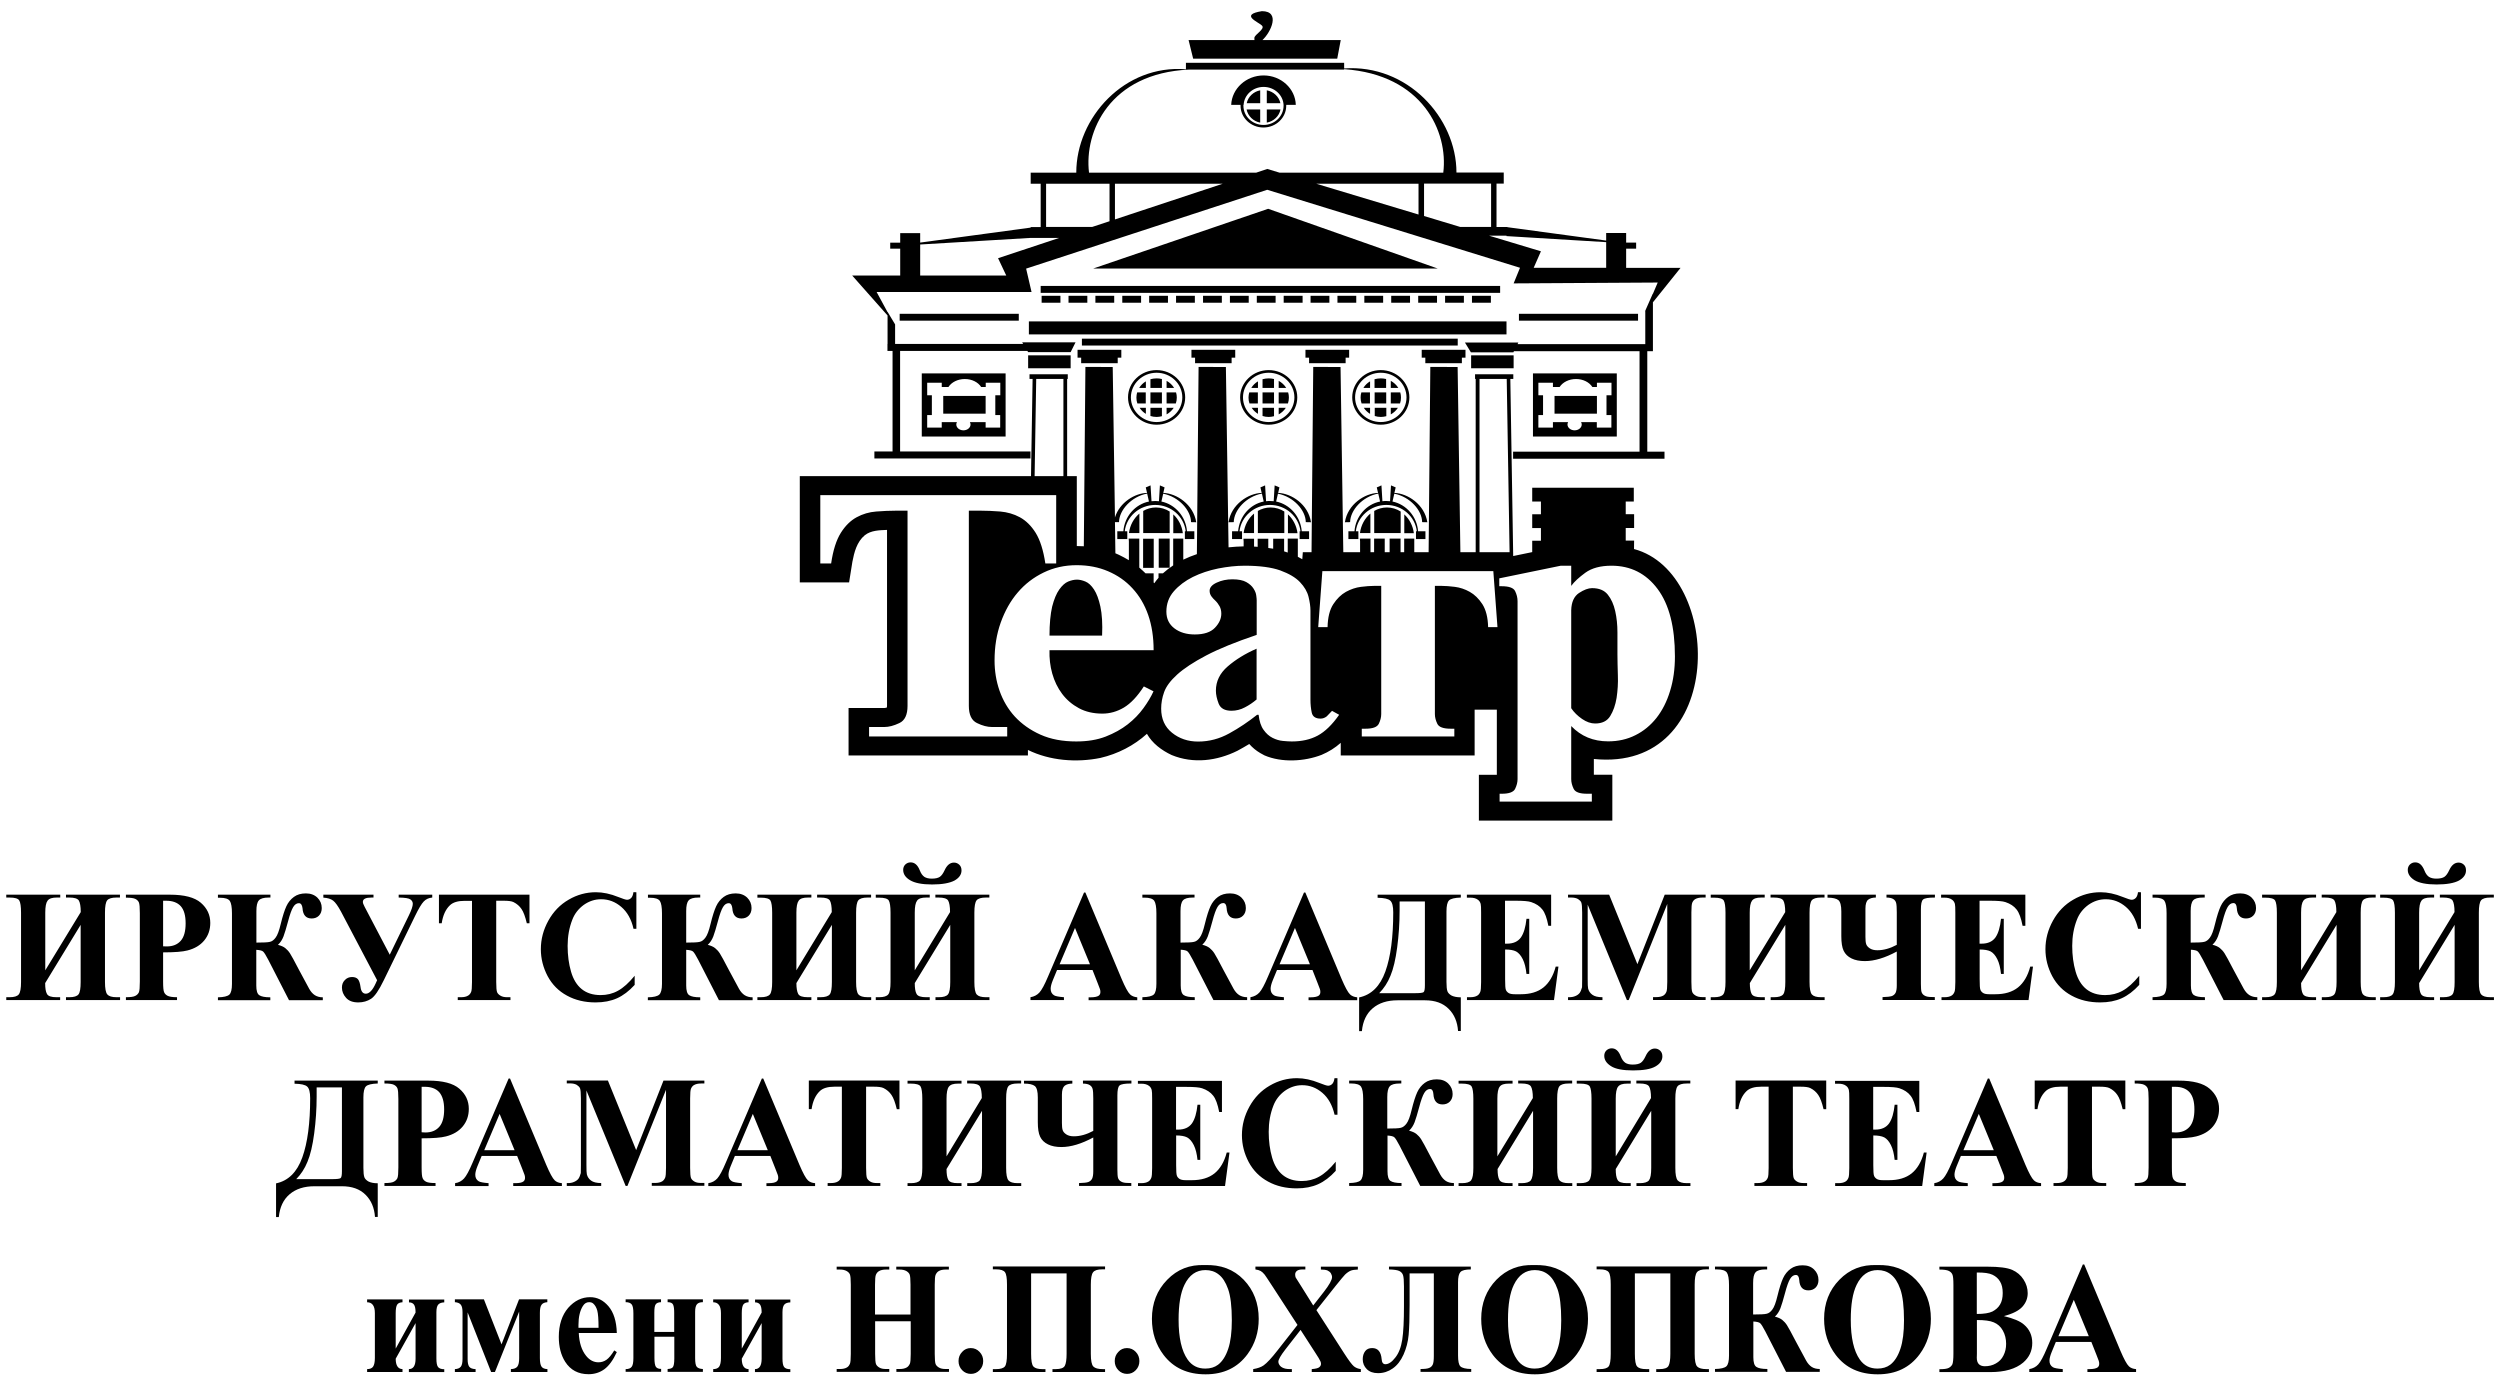
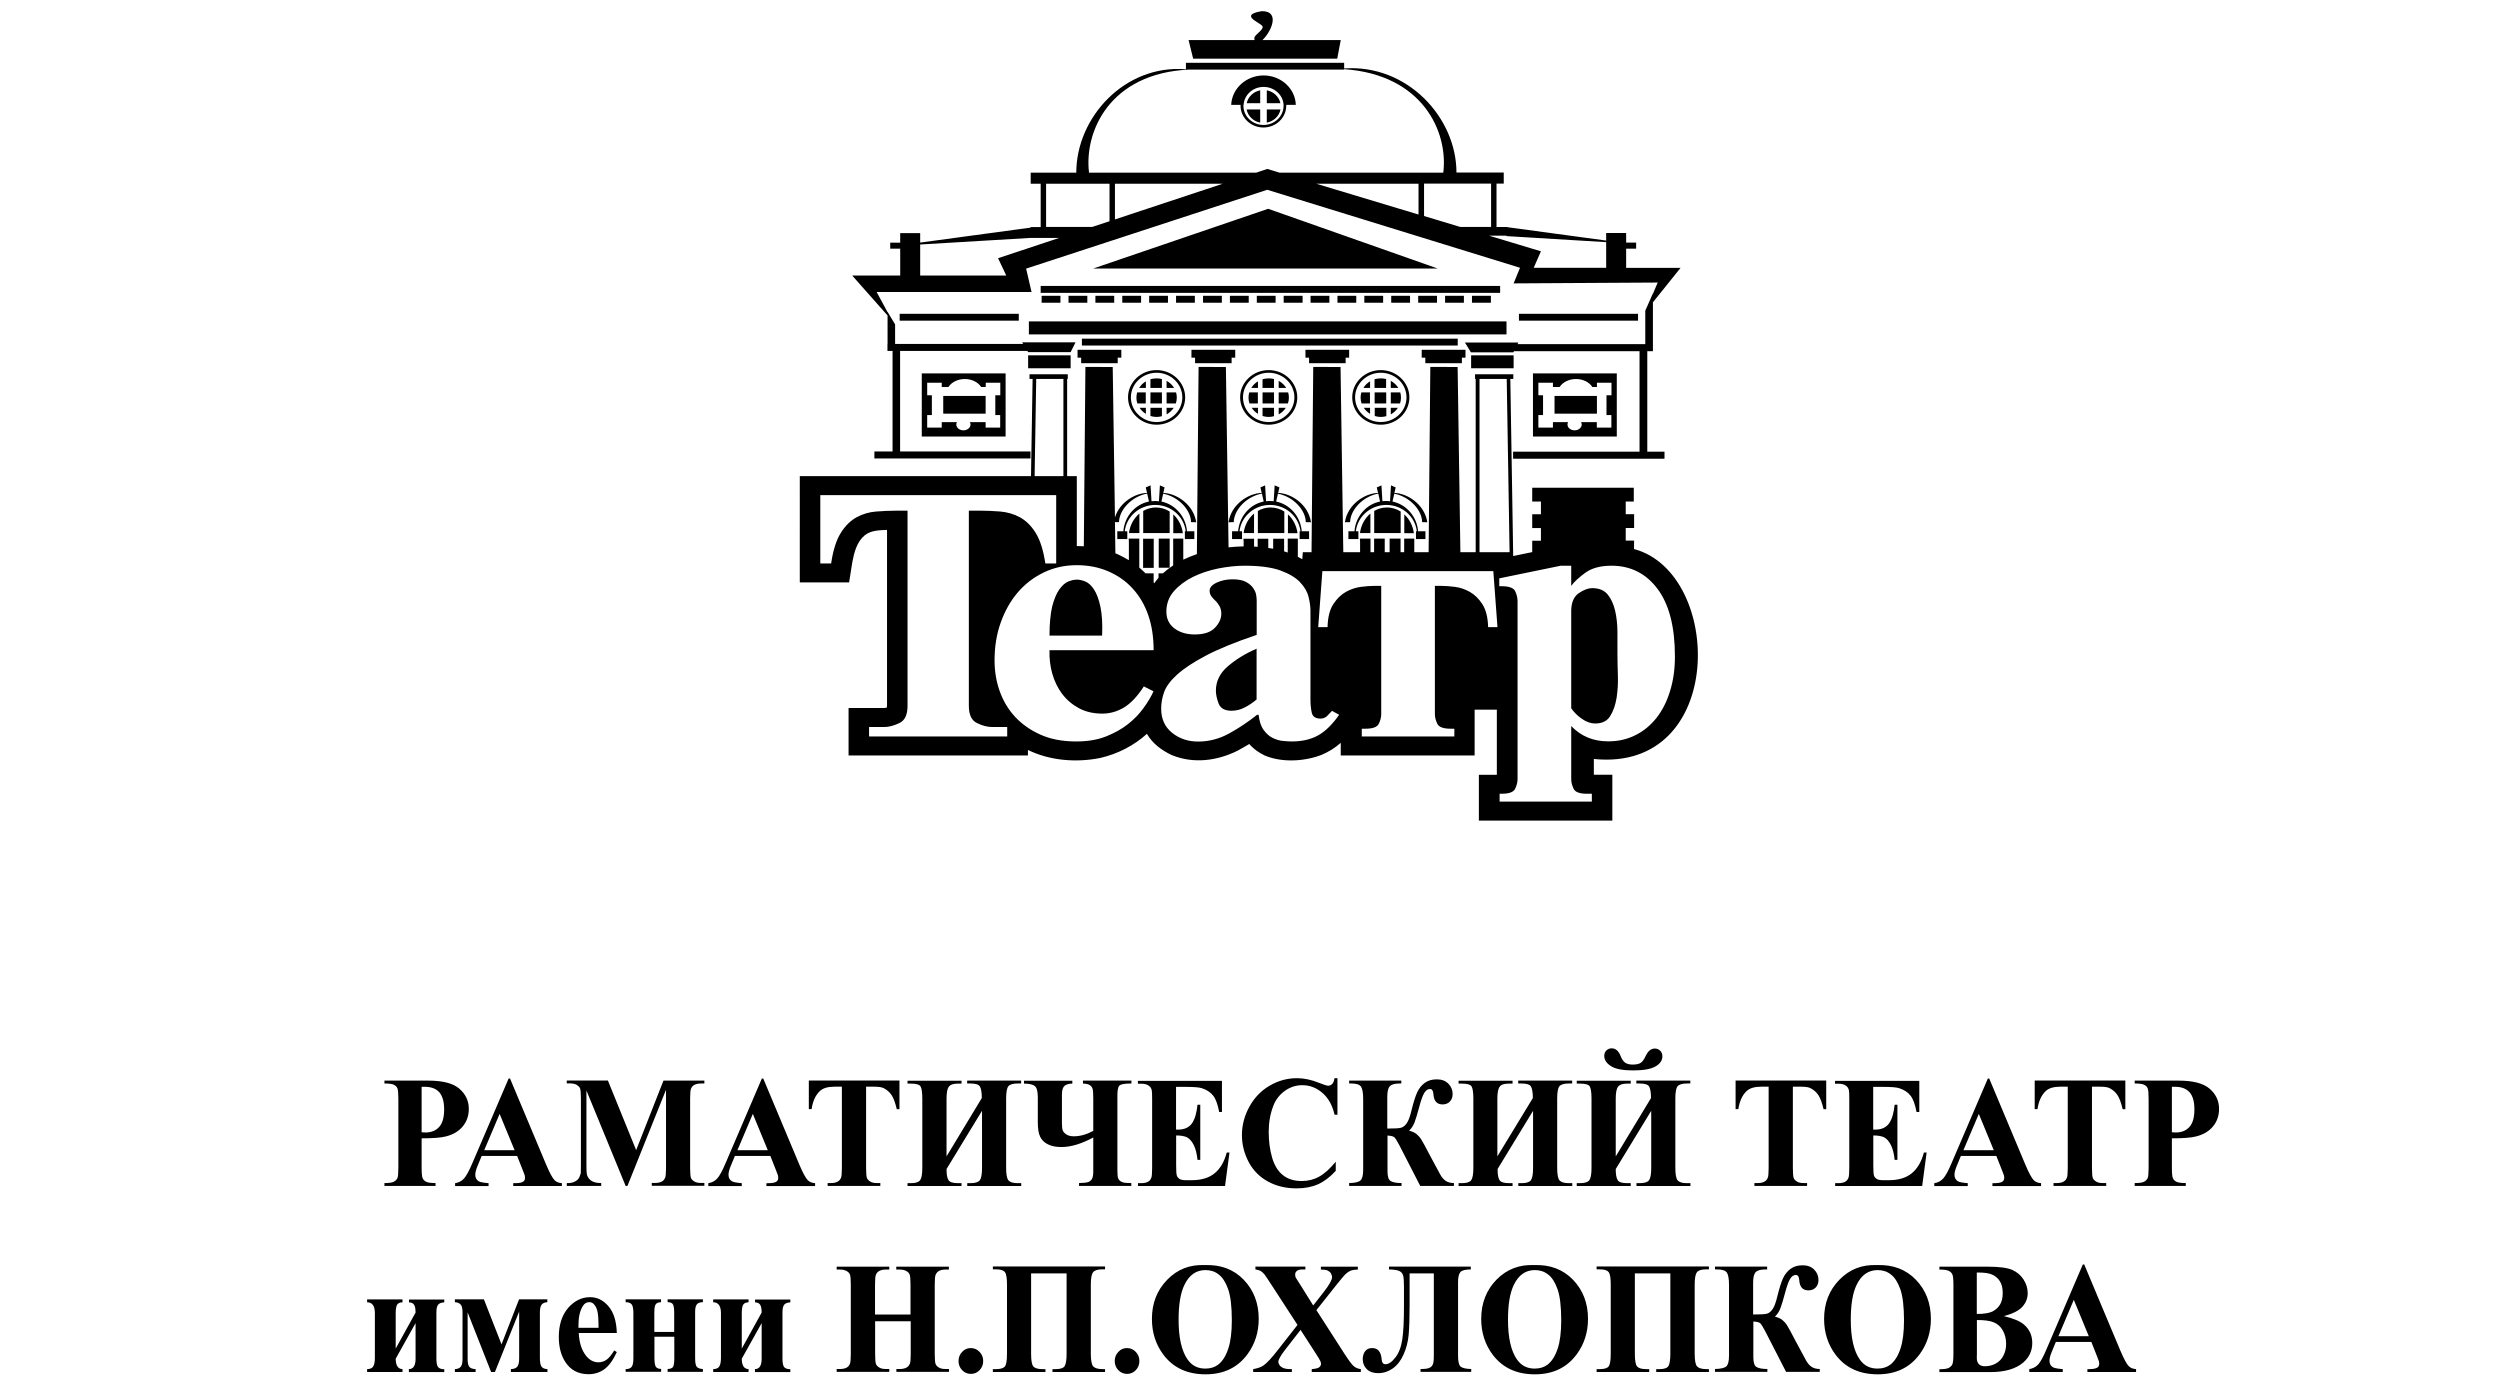
<svg xmlns="http://www.w3.org/2000/svg" id="Layer_1" x="0px" y="0px" viewBox="0 0 235.28 130.39" style="enable-background:new 0 0 235.28 130.39;" xml:space="preserve">
  <style type="text/css"> .st0{fill-rule:evenodd;clip-rule:evenodd;} </style>
  <g>
    <path class="st0" d="M97.94,27.56h43.24v-0.65H97.94V27.56z M96.83,30.25h44.95v1.22H96.83V30.25z M96.76,33.44h4v1.22h-4V33.44z M138.45,33.44h4v1.22h-4V33.44z M101.42,32.92h4.11v0.74h-0.34v0.52h-3.44v-0.52h-0.34V32.92z M112.14,32.92h4.11v0.74h-0.34v0.52 h-3.44v-0.52h-0.34V32.92z M122.86,32.92h4.11v0.74h-0.33v0.52h-3.44v-0.52h-0.34V32.92z M133.81,32.92h4.11v0.74h-0.34v0.52h-3.44 v-0.52h-0.34V32.92z M111.86,3.77h6.2c-0.01-0.05-0.01-0.11-0.01-0.19c0-0.34,1.06-0.84,0.71-1.18c-0.35-0.34-2.12-1.01,0-1.35 c1.78,0,0.85,1.98,0.05,2.72h7.37l-0.33,1.75h-13.56L111.86,3.77z M142.95,30.18h11.21v-0.65h-11.21V30.18z M84.67,30.18h11.21 v-0.65H84.67V30.18z M101.82,32.52h35.37v-0.65h-35.37V32.52z M98.03,28.49h1.77v-0.65h-1.77V28.49z M100.56,28.49h1.77v-0.65 h-1.77V28.49z M103.09,28.49h1.77v-0.65h-1.77V28.49z M105.62,28.49h1.77v-0.65h-1.77V28.49z M108.15,28.49h1.77v-0.65h-1.77V28.49 z M110.68,28.49h1.77v-0.65h-1.77V28.49z M113.22,28.49h1.77v-0.65h-1.77V28.49z M115.75,28.49h1.77v-0.65h-1.77V28.49z M118.28,28.49h1.77v-0.65h-1.77V28.49z M120.81,28.49h1.78v-0.65h-1.78V28.49z M123.34,28.49h1.77v-0.65h-1.77V28.49z M125.87,28.49h1.77v-0.65h-1.77V28.49z M128.4,28.49h1.77v-0.65h-1.77V28.49z M130.93,28.49h1.77v-0.65h-1.77V28.49z M133.47,28.49h1.77v-0.65h-1.77V28.49z M136,28.49h1.77v-0.65H136V28.49z M138.53,28.49h1.78v-0.65h-1.78V28.49z M119.35,19.65 l-16.46,5.62h32.41L119.35,19.65z M123.87,17.29l9.63,2.9v-2.9h-0.34H123.87z M118.22,16.25l1.05-0.35l1.15,0.35h12.75h2.64h0.02 c0.48-3.83-1.93-9.23-9.33-9.74v0.04h-14.6c-7.46,0.34-9.88,5.83-9.41,9.7H118.22z M104.93,20.65l10.15-3.36h-10.15V20.65z M98.45,21.36h4.33l1.64-0.54v-3.53h-5.97V21.36z M151.16,22.79l-9.38-0.57l0-0.04h-1.64l4.88,1.47l-0.68,1.55h6.82V23.4v-0.57 V22.79z M137.43,21.36h2.9v-4.08h-4.52h-1.79v3.05L137.43,21.36z M86.6,25.93V23.4v-0.39L97,22.39v0h2.69l-5.76,1.91l0.77,1.63 H86.6z M88.77,37.26h3.99v1.67h-3.99V37.26z M93.66,39.06h0.47v1.18h-1.37v-0.51h-1.48c0.04,0.07,0.06,0.14,0.06,0.22 c0,0.3-0.3,0.55-0.67,0.55c-0.37,0-0.67-0.25-0.67-0.55c0-0.08,0.02-0.16,0.06-0.22h-1.43v0.51h-1.37v-1.18h0.44V37.2h-0.44v-1.18 h1.37v0.4h0.63c0.28-0.44,0.87-0.75,1.54-0.75c0.67,0,1.25,0.3,1.54,0.75h0.43v-0.4h1.37v1.18h-0.47V39.06z M86.75,35.14h7.89v5.94 h-7.89V35.14z M146.3,37.26h3.99v1.67h-3.99V37.26z M151.18,39.06h0.47v1.18h-1.37v-0.51h-1.48c0.04,0.07,0.06,0.14,0.06,0.22 c0,0.3-0.3,0.55-0.67,0.55c-0.37,0-0.67-0.25-0.67-0.55c0-0.08,0.02-0.16,0.06-0.22h-1.43v0.51h-1.37v-1.18h0.44V37.2h-0.44v-1.18 h1.37v0.4h0.63c0.28-0.44,0.87-0.75,1.54-0.75c0.67,0,1.25,0.3,1.54,0.75h0.43v-0.4h1.37v1.18h-0.47V39.06z M144.27,35.14h7.89 v5.94h-7.89V35.14z M128.31,36.51c0.15-0.25,0.37-0.47,0.63-0.62v0.62H128.31z M128.14,37.97c-0.06-0.17-0.09-0.35-0.09-0.55 c0-0.17,0.02-0.34,0.07-0.49h0.81v1.04H128.14z M128.94,38.95c-0.24-0.15-0.44-0.34-0.59-0.57h0.59V38.95z M130.46,39.17 c-0.16,0.04-0.33,0.07-0.5,0.07c-0.2,0-0.4-0.03-0.58-0.09v-0.77h1.09V39.17z M131.56,38.38c-0.17,0.26-0.4,0.47-0.67,0.62v-0.62 H131.56z M131.78,36.93c0.05,0.16,0.07,0.32,0.07,0.49c0,0.19-0.03,0.37-0.09,0.55h-0.87v-1.04H131.78z M130.89,35.84 c0.29,0.16,0.54,0.39,0.71,0.67h-0.71V35.84z M129.95,35.08c1.33,0,2.42,1.04,2.42,2.32c0,1.28-1.09,2.32-2.42,2.32 c-1.33,0-2.42-1.04-2.42-2.32C127.53,36.12,128.62,35.08,129.95,35.08z M129.95,34.83c1.48,0,2.69,1.16,2.69,2.57 c0,1.42-1.21,2.57-2.69,2.57c-1.48,0-2.69-1.16-2.69-2.57C127.26,35.98,128.47,34.83,129.95,34.83z M130.46,37.97v-1.04l-1.09,0 v1.04H130.46z M117.76,36.51c0.15-0.25,0.37-0.47,0.63-0.62v0.62H117.76z M117.59,37.97c-0.06-0.17-0.09-0.35-0.09-0.55 c0-0.17,0.03-0.34,0.07-0.49h0.81v1.04H117.59z M118.39,38.95c-0.24-0.15-0.44-0.34-0.59-0.57h0.59V38.95z M119.9,39.17 c-0.16,0.04-0.33,0.07-0.5,0.07c-0.2,0-0.4-0.03-0.58-0.09v-0.77h1.08V39.17z M121.01,38.38c-0.17,0.26-0.4,0.47-0.67,0.62v-0.62 H121.01z M121.23,36.93c0.05,0.16,0.07,0.32,0.07,0.49c0,0.19-0.03,0.37-0.09,0.55h-0.87v-1.04H121.23z M120.34,35.84 c0.29,0.16,0.54,0.39,0.71,0.67h-0.71V35.84z M119.4,35.08c1.33,0,2.42,1.04,2.42,2.32c0,1.28-1.09,2.32-2.42,2.32 c-1.33,0-2.42-1.04-2.42-2.32C116.98,36.12,118.07,35.08,119.4,35.08z M119.4,34.83c1.48,0,2.69,1.16,2.69,2.57 c0,1.42-1.21,2.57-2.69,2.57c-1.48,0-2.69-1.16-2.69-2.57C116.71,35.98,117.92,34.83,119.4,34.83z M119.9,37.97v-1.04l-1.08,0v1.04 H119.9z M119.4,35.61c0.17,0,0.34,0.02,0.5,0.06v0.84h-1.08v-0.82C119,35.64,119.2,35.61,119.4,35.61z M107.21,36.51 c0.15-0.25,0.37-0.47,0.63-0.62v0.62H107.21z M107.04,37.97c-0.06-0.17-0.09-0.35-0.09-0.55c0-0.17,0.03-0.34,0.07-0.49h0.81v1.04 H107.04z M107.84,38.95c-0.24-0.15-0.44-0.34-0.59-0.57h0.59V38.95z M109.35,39.17c-0.16,0.04-0.33,0.07-0.5,0.07 c-0.2,0-0.4-0.03-0.58-0.09v-0.77h1.08V39.17z M110.46,38.38c-0.17,0.26-0.4,0.47-0.67,0.62v-0.62H110.46z M110.68,36.93 c0.05,0.16,0.07,0.32,0.07,0.49c0,0.19-0.03,0.37-0.09,0.55h-0.87v-1.04H110.68z M109.79,35.84c0.29,0.16,0.54,0.39,0.71,0.67 h-0.71V35.84z M108.85,35.08c1.33,0,2.42,1.04,2.42,2.32c0,1.28-1.09,2.32-2.42,2.32c-1.33,0-2.42-1.04-2.42-2.32 C106.43,36.12,107.52,35.08,108.85,35.08z M108.85,34.83c1.48,0,2.69,1.16,2.69,2.57c0,1.42-1.21,2.57-2.69,2.57 c-1.48,0-2.69-1.16-2.69-2.57C106.16,35.98,107.37,34.83,108.85,34.83z M109.35,37.97v-1.04l-1.08,0v1.04H109.35z M108.85,35.61 c0.17,0,0.34,0.02,0.5,0.06v0.84h-1.08v-0.82C108.45,35.64,108.65,35.61,108.85,35.61z M129.95,35.61c0.17,0,0.34,0.02,0.5,0.06 v0.84h-1.09v-0.82C129.55,35.64,129.75,35.61,129.95,35.61z M120.8,9.87L120.8,9.87c-0.05-0.94-0.87-1.69-1.88-1.69 c-1.01,0-1.83,0.75-1.88,1.69h-0.02c0,0.02,0,0.05,0,0.08c0,1,0.85,1.81,1.89,1.81c1.04,0,1.89-0.81,1.89-1.81 C120.8,9.92,120.8,9.9,120.8,9.87z M117.33,9.71c0.13-0.61,0.64-1.09,1.27-1.21v1.21H117.33z M118.6,11.54 c-0.65-0.12-1.16-0.62-1.28-1.24h1.28V11.54z M120.51,10.3c-0.12,0.63-0.64,1.12-1.29,1.24V10.3H120.51z M119.22,8.5 c0.64,0.12,1.15,0.6,1.28,1.21l-1.28,0V8.5z M118.92,7.1c1.64,0,2.99,1.24,3.03,2.77h-0.9c0,0.02,0,0.05,0,0.08 c0,1.13-0.96,2.05-2.15,2.05c-1.18,0-2.15-0.92-2.15-2.05c0-0.02,0-0.05,0-0.08h-0.88C115.93,8.34,117.28,7.1,118.92,7.1z M110.08,50.69h-1.03v2.74h1.03V50.69z M107.58,53.44h1v-2.74h-1V53.44z M110.42,48.41c0.48,0.44,0.81,1.06,0.9,1.77h-0.9V48.41z M107.58,48.09c0.36-0.21,0.77-0.33,1.21-0.33c0.47,0,0.91,0.14,1.29,0.38v2.03h-1.03h-0.46h-1V48.09z M106.25,50.17 c0.09-0.75,0.46-1.4,0.98-1.84v1.84H106.25z M121.21,48.41c0.48,0.44,0.81,1.06,0.9,1.77h-0.9V48.41z M118.37,48.09 c0.36-0.21,0.77-0.33,1.21-0.33c0.47,0,0.91,0.14,1.29,0.38v2.03h-1.03h-0.46h-1V48.09z M117.04,50.17 c0.09-0.75,0.46-1.4,0.98-1.84v1.84H117.04z M119.52,47.15c0.12,0,0.23,0.01,0.35,0.02l0.09-1.49l0.45,0.19l-0.12,0.52 c1.24,0.04,2.84,1.08,3.09,2.76l-0.49-0.01c-0.01-1.11-1.13-2.38-2.62-2.68l-0.17,0.74c1.3,0.27,2.3,1.41,2.41,2.8h0.69v0.73h-0.89 v-0.73h0.08c-0.16-1.39-1.38-2.48-2.87-2.48c-1.48,0-2.71,1.09-2.87,2.48h0.24v0.73h-0.94v-0.73h0.57c0.12-1.4,1.11-2.54,2.41-2.8 l-0.17-0.75c-1.5,0.29-2.63,1.56-2.65,2.69l-0.49,0.01c0.25-1.69,1.88-2.73,3.12-2.76l-0.12-0.52l0.44-0.19l0.09,1.49 C119.28,47.15,119.4,47.15,119.52,47.15z M132.16,48.41c0.48,0.44,0.81,1.06,0.9,1.77h-0.9V48.41z M129.32,48.09 c0.36-0.21,0.77-0.33,1.21-0.33c0.47,0,0.91,0.14,1.29,0.38v2.03h-1.03h-0.46h-1V48.09z M127.99,50.17 c0.09-0.75,0.46-1.4,0.98-1.84v1.84H127.99z M130.47,47.15c0.12,0,0.23,0.01,0.35,0.02l0.09-1.49l0.44,0.19l-0.12,0.52 c1.24,0.04,2.84,1.08,3.1,2.76l-0.49-0.01c-0.01-1.11-1.13-2.38-2.62-2.68l-0.17,0.74c1.3,0.27,2.3,1.41,2.41,2.8h0.69v0.73h-0.89 v-0.73h0.08c-0.16-1.39-1.38-2.48-2.87-2.48c-1.48,0-2.71,1.09-2.87,2.48h0.24v0.73h-0.94v-0.73h0.57c0.11-1.4,1.11-2.54,2.41-2.8 l-0.17-0.75c-1.5,0.29-2.63,1.56-2.65,2.69l-0.49,0.01c0.25-1.69,1.88-2.73,3.12-2.76l-0.12-0.52l0.44-0.19l0.09,1.49 C130.23,47.15,130.35,47.15,130.47,47.15z M139.24,51.97h2.83l-0.27-16.31h-2.56V51.97z M97.37,44.81h2.71v-9.15h-2.56L97.37,44.81 z M96.74,70.58v0.52H79.86v-4.47l3.39,0c0.07,0,0.16-0.03,0.22-0.05l0.01-0.17V49.87c-0.73,0.03-1.5,0.04-2.09,0.5 c-0.76,0.63-1,1.62-1.17,2.5l-0.31,1.94h-4.64V44.81h21.76l0.15-9.15h-0.29v-0.44h3.6v0.44h-0.06v9.15h0.91v6.58 c0.22,0,0.44,0.01,0.66,0.02l0.15-16.88l2.57,0.01l0.21,14.16c0.44-1.43,1.89-2.29,3.02-2.31l-0.12-0.52l0.45-0.19l0.09,1.49 c0.12-0.01,0.23-0.02,0.35-0.02c0.12,0,0.23,0.01,0.35,0.02l0.09-1.49l0.44,0.19l-0.12,0.52c1.24,0.04,2.84,1.08,3.1,2.76 l-0.49-0.01c-0.01-1.11-1.13-2.38-2.62-2.68l-0.17,0.74c1.3,0.27,2.3,1.41,2.41,2.8h0.69v0.73h-0.89v-0.73h0.08 c-0.16-1.39-1.38-2.48-2.87-2.48c-1.48,0-2.71,1.09-2.87,2.48h0.24v0.73h-0.94v-0.73h0.57c0.11-1.4,1.11-2.54,2.41-2.8l-0.17-0.75 c-1.5,0.29-2.63,1.56-2.65,2.69l-0.38,0l0.04,2.93c0.11,0.04,0.22,0.09,0.32,0.14c0.33,0.16,0.65,0.33,0.95,0.51v-1.78 c-0.01-0.08-0.02-0.17-0.02-0.25h1v2.73c0.2,0.17,0.4,0.35,0.59,0.54h0.76v0.86l0.06,0.07c0.12-0.18,0.26-0.35,0.4-0.51v-0.42h0.41 c0.3-0.27,0.62-0.52,0.97-0.75v-2.52h0.95v1.98c0.41-0.2,0.84-0.37,1.28-0.52l0.16-17.62l2.57,0.01l0.25,16.97 c0.47-0.05,0.95-0.08,1.42-0.09v-0.47c-0.01-0.08-0.02-0.17-0.02-0.25h1v0.74c0.12,0.01,0.23,0.01,0.34,0.02v-0.76h1v0.87 c0.15,0.02,0.31,0.05,0.46,0.07v-0.94h1.03v1.19c0.12,0.04,0.23,0.07,0.34,0.11v-1.31h0.95v1.71c0.14,0.07,0.28,0.15,0.42,0.23 l0.05-0.66h0.82l0.16-17.44l2.57,0.01l0.26,17.43H128v-1.03c-0.01-0.08-0.02-0.17-0.02-0.25h1v1.28h0.34v-1.28h1v1.28h0.46v-1.28 h1.03v1.28h0.34v-1.28h0.95v1.28h1.35l0.16-17.44l2.57,0.01l0.26,17.43h1.44V35.66h-0.06v-0.44h3.6v0.44h-0.28l0.27,16.67 l1.79-0.37l0-1.07h0.82v-1.19h-0.82v-1.3h0.82V47.2h-0.82v-1.3c3.19,0,6.37,0,9.56,0v1.3H153v1.19h0.79v1.3H153v1.19h0.79 l-0.01,0.79c8.42,2.25,8.72,21.03-3.78,19.76v1.48h1.74v4.32h-12.56v-4.31h1.69v-6.13l-2.09,0v4.31h-12.6v-1.19 c-0.54,0.48-1.12,0.84-1.8,1.13c-1.62,0.63-3.76,0.75-5.38,0.05c-0.14-0.07-0.27-0.14-0.4-0.22c-0.39-0.23-0.73-0.51-1.03-0.85 c-0.37,0.22-0.74,0.44-1.12,0.64c-1.92,0.95-4.14,1.24-6.18,0.4c-0.96-0.45-1.83-1.11-2.33-2c-1.21,1.1-2.74,1.89-4.38,2.27 C101.3,71.79,98.8,71.59,96.74,70.58z M91.18,48.06v18.37c0,0.84,0.26,1.38,0.77,1.62c0.51,0.25,0.98,0.37,1.4,0.37h1.44v0.89h-13 v-0.89h1.44c0.42,0,0.89-0.12,1.41-0.37c0.52-0.24,0.77-0.79,0.77-1.62V48.06h-1.05c-0.61,0-1.24,0.03-1.9,0.08 c-0.66,0.05-1.27,0.23-1.84,0.54c-0.57,0.31-1.07,0.8-1.49,1.47c-0.42,0.67-0.73,1.63-0.91,2.88H77.2v-6.43h22.2v6.43h-1.02 c-0.19-1.25-0.49-2.2-0.91-2.88c-0.42-0.67-0.92-1.16-1.49-1.47c-0.57-0.31-1.19-0.48-1.84-0.54c-0.66-0.05-1.29-0.08-1.9-0.08 H91.18z M98.77,59.82h4.95c0.05-1.12-0.01-2.03-0.16-2.73c-0.15-0.69-0.35-1.23-0.6-1.61c-0.25-0.38-0.52-0.63-0.81-0.75 c-0.29-0.12-0.56-0.18-0.79-0.18c-0.26,0-0.53,0.06-0.83,0.18c-0.29,0.12-0.57,0.37-0.84,0.75c-0.27,0.38-0.49,0.91-0.67,1.61 C98.86,57.79,98.77,58.7,98.77,59.82z M107.65,64.6l0.91,0.46c-0.23,0.51-0.55,1.04-0.95,1.59c-0.4,0.55-0.89,1.06-1.48,1.52 c-0.59,0.46-1.28,0.84-2.07,1.15c-0.8,0.31-1.72,0.46-2.77,0.46c-1.29,0-2.41-0.21-3.37-0.64c-0.96-0.43-1.76-1-2.41-1.7 c-0.64-0.7-1.12-1.52-1.44-2.43c-0.32-0.92-0.47-1.87-0.47-2.85c0-1.29,0.19-2.48,0.58-3.57c0.39-1.09,0.92-2.04,1.6-2.83 c0.68-0.8,1.49-1.42,2.44-1.88c0.95-0.46,1.98-0.69,3.11-0.69c1.08,0,2.06,0.19,2.95,0.57c0.89,0.38,1.66,0.91,2.3,1.61 c0.64,0.69,1.14,1.53,1.48,2.51c0.34,0.98,0.51,2.08,0.51,3.31h-9.8c-0.02,0.76,0.06,1.49,0.26,2.2c0.2,0.71,0.51,1.35,0.93,1.91 s0.95,1.01,1.58,1.35c0.63,0.34,1.37,0.51,2.21,0.51c0.7,0,1.38-0.19,2.02-0.57C106.42,66.2,107.04,65.54,107.65,64.6z M118.26,65.83v-4.78c-1.08,0.47-1.98,1.03-2.72,1.67c-0.74,0.64-1.11,1.4-1.11,2.28c0,0.37,0.09,0.78,0.26,1.22 c0.18,0.45,0.58,0.67,1.21,0.67c0.44,0,0.87-0.11,1.26-0.32C117.57,66.36,117.93,66.11,118.26,65.83z M125.36,66.9l0.67,0.37 c-0.66,0.94-1.33,1.59-2.02,1.96c-0.69,0.37-1.5,0.55-2.44,0.55c-0.23,0-0.51-0.02-0.84-0.05c-0.33-0.03-0.65-0.13-0.97-0.29 c-0.32-0.16-0.6-0.41-0.84-0.75c-0.25-0.34-0.4-0.81-0.47-1.42h-0.14c-0.82,0.65-1.69,1.24-2.62,1.75 c-0.92,0.51-1.9,0.77-2.93,0.77c-0.96,0-1.78-0.28-2.46-0.83c-0.68-0.55-1.02-1.31-1.02-2.27c0-0.51,0.09-1.03,0.28-1.56 c0.19-0.53,0.6-1.08,1.23-1.65c0.63-0.57,1.54-1.17,2.72-1.79c1.18-0.62,2.77-1.27,4.76-1.94v-3.25c0-0.08-0.01-0.23-0.04-0.44 c-0.02-0.21-0.11-0.44-0.26-0.67c-0.15-0.24-0.38-0.44-0.68-0.61c-0.3-0.17-0.74-0.26-1.3-0.26c-0.54,0-1.03,0.1-1.48,0.31 c-0.44,0.2-0.67,0.46-0.67,0.77c0,0.2,0.06,0.38,0.18,0.54c0.12,0.15,0.22,0.27,0.32,0.35c0.19,0.18,0.33,0.37,0.44,0.57 c0.1,0.19,0.16,0.42,0.16,0.69c0,0.47-0.2,0.91-0.6,1.33c-0.4,0.42-1.03,0.63-1.9,0.63c-0.77,0-1.41-0.19-1.91-0.57 c-0.5-0.38-0.76-0.9-0.76-1.58c0-0.73,0.23-1.37,0.7-1.91c0.47-0.54,1.07-0.99,1.79-1.35c0.73-0.36,1.52-0.62,2.39-0.8 c0.87-0.17,1.7-0.26,2.49-0.26c1.4,0,2.52,0.15,3.34,0.44c0.82,0.3,1.44,0.66,1.86,1.1c0.42,0.44,0.69,0.9,0.81,1.39 c0.12,0.49,0.18,0.92,0.18,1.29v8.39c0,0.43,0.04,0.83,0.12,1.21c0.08,0.38,0.36,0.57,0.83,0.57c0.21,0,0.4-0.07,0.58-0.21 C125.02,67.24,125.19,67.08,125.36,66.9z M129.96,55.14h-0.67c-0.33,0-0.73,0.03-1.21,0.09c-0.48,0.06-0.95,0.22-1.41,0.47 c-0.46,0.26-0.85,0.64-1.19,1.16c-0.34,0.52-0.52,1.24-0.54,2.16h-0.88l0.39-5.27h16.09l0.39,5.27h-0.88 c-0.02-0.92-0.21-1.64-0.54-2.16c-0.34-0.52-0.74-0.91-1.19-1.16c-0.46-0.26-0.93-0.41-1.4-0.47c-0.48-0.06-0.88-0.09-1.21-0.09 h-0.67V67.2c0,0.31,0.08,0.61,0.23,0.92c0.15,0.31,0.57,0.46,1.25,0.46h0.35v0.73h-8.71v-0.73h0.35c0.68,0,1.09-0.15,1.25-0.46 c0.15-0.31,0.23-0.61,0.23-0.92V55.14z M146.89,53.24h0.98v1.9c0.28-0.39,0.73-0.8,1.33-1.24c0.61-0.44,1.43-0.66,2.46-0.66 c1.8,0,3.25,0.73,4.34,2.19c1.09,1.46,1.63,3.58,1.63,6.35c0,1.18-0.15,2.27-0.46,3.26c-0.3,0.99-0.73,1.83-1.28,2.53 c-0.55,0.69-1.21,1.24-1.98,1.62c-0.77,0.39-1.63,0.58-2.56,0.58c-1.41,0-2.56-0.48-3.48-1.44v4.99c0,0.31,0.08,0.61,0.23,0.92 c0.15,0.31,0.57,0.46,1.25,0.46h0.46v0.74h-8.68v-0.74h0.21c0.68,0,1.09-0.15,1.25-0.46c0.15-0.31,0.23-0.61,0.23-0.92V56.58 c0-0.33-0.08-0.64-0.23-0.95c-0.15-0.31-0.58-0.46-1.28-0.46h-0.21v-0.74L146.89,53.24z M147.87,57.43v9.22 c0.26,0.39,0.6,0.72,1.02,1.01c0.42,0.29,0.83,0.43,1.23,0.43c0.66,0,1.13-0.23,1.42-0.7c0.29-0.47,0.49-1.04,0.6-1.71 c0.1-0.67,0.15-1.38,0.12-2.13c-0.02-0.74-0.04-1.4-0.04-1.98c0-0.63,0-1.31,0-2.04s-0.07-1.4-0.21-2.02 c-0.14-0.62-0.37-1.14-0.7-1.55c-0.33-0.41-0.82-0.61-1.48-0.61c-0.35,0-0.76,0.15-1.23,0.46 C148.14,56.12,147.89,56.66,147.87,57.43z M83.78,23.4h0.94v2.53H80.2l3.33,3.76v2.68h-0.01v0.66h0.48v9.46h-1.71v0.66h14.69v-0.66 H84.71v-9.46h11.98l0.07,0.11h4l0.46-0.92h-5.02l0.09,0.15H84.24v-1.84l-0.71-1.18v0.03l-1.03-1.9h14.58l-0.51-2.2l22.69-7.42 l23.79,7.34l-0.6,1.47l13.56-0.08l-0.46,1.08v-0.04l-0.71,1.61v0.07l-0.02,0.06l0.02-0.03v3.05h-12.02l0.07-0.15h-5.02l0.56,0.92h4 l0.05-0.11h11.82v9.46H142.4v0.66h14.25v-0.66h-1.62v-9.46h0.53v-0.56v-0.11v-3.93l2.6-3.24h-5.12V23.4h0.94v-0.57h-0.94v-0.9 h-1.88v0.71l-9.3-1.26v-0.02h-0.17h-0.85v-4.08h0.68v-1.04h-4.45c0-5.2-4.65-10.22-10.57-9.8V5.91h-14.89v0.61 c-5.77-0.47-10.32,4.54-10.32,9.73H97v1.04h0.94v4.08h-0.6H97v0.05l-10.4,1.41v-0.89h-1.88v0.9h-0.94V23.4z" />
-     <path d="M32.18,102.34H29.8v0.85c0,1.19-0.08,2.35-0.23,3.48c-0.15,1.13-0.36,2.02-0.63,2.66c-0.26,0.65-0.62,1.19-1.06,1.64h3.37 c0.46,0,0.72-0.03,0.81-0.1c0.08-0.07,0.12-0.28,0.12-0.64V102.34z M27.72,101.7h7.83v0.27c-0.58,0.02-0.95,0.11-1.11,0.27 c-0.16,0.16-0.24,0.51-0.24,1.04v6.63c0,0.42,0.03,0.71,0.09,0.88c0.06,0.16,0.2,0.3,0.4,0.41c0.21,0.1,0.49,0.16,0.86,0.16v3.17 h-0.26c-0.06-0.86-0.35-1.56-0.89-2.09c-0.54-0.54-1.28-0.8-2.22-0.8H29.6c-0.98,0-1.75,0.25-2.34,0.75 c-0.59,0.5-0.93,1.22-1.02,2.15h-0.26v-3.17c1.15-0.24,1.97-1.05,2.47-2.44c0.5-1.39,0.74-3.25,0.74-5.57 c0-0.56-0.09-0.93-0.28-1.1c-0.18-0.17-0.58-0.26-1.19-0.27V101.7z M231,85.84c0-0.54-0.07-0.9-0.18-1.09 c-0.12-0.19-0.42-0.28-0.89-0.28h-0.31V84.2h5.08v0.27h-0.33c-0.44,0-0.73,0.09-0.87,0.26c-0.14,0.18-0.21,0.56-0.21,1.16v6.52 c0,0.61,0.07,1,0.22,1.18c0.15,0.17,0.43,0.26,0.87,0.26h0.33v0.27h-5.08v-0.27h0.31c0.44,0,0.73-0.09,0.87-0.27 c0.14-0.18,0.2-0.57,0.2-1.16v-5.38l-3.34,5.48c0,0.47,0.05,0.81,0.17,1.02c0.11,0.21,0.41,0.31,0.91,0.31h0.33v0.27h-5.08v-0.27 h0.31c0.44,0,0.73-0.09,0.87-0.27c0.14-0.18,0.21-0.57,0.21-1.16v-6.52c0-0.59-0.06-0.98-0.17-1.16c-0.11-0.17-0.41-0.26-0.91-0.26 h-0.31V84.2h5.08v0.27h-0.33c-0.43,0-0.71,0.09-0.86,0.29c-0.15,0.2-0.22,0.57-0.22,1.13v5.43L231,85.84z M229.31,83.24 c-0.95,0-1.64-0.14-2.07-0.4c-0.43-0.27-0.64-0.59-0.64-0.98c0-0.2,0.07-0.37,0.2-0.5c0.14-0.13,0.3-0.2,0.5-0.2 c0.38,0,0.66,0.25,0.87,0.77c0.11,0.28,0.25,0.47,0.42,0.59c0.17,0.11,0.4,0.17,0.7,0.17c0.34,0,0.6-0.06,0.76-0.17 c0.16-0.11,0.31-0.32,0.45-0.62c0.22-0.48,0.51-0.72,0.88-0.72c0.2,0,0.36,0.07,0.5,0.2c0.14,0.13,0.2,0.31,0.2,0.54 c0,0.38-0.22,0.7-0.66,0.95C230.97,83.11,230.27,83.24,229.31,83.24z M219.88,85.84c0-0.54-0.07-0.9-0.18-1.09 c-0.12-0.19-0.42-0.28-0.89-0.28h-0.31V84.2h5.08v0.27h-0.33c-0.44,0-0.73,0.09-0.87,0.26c-0.14,0.18-0.21,0.56-0.21,1.16v6.52 c0,0.61,0.07,1,0.22,1.18c0.15,0.17,0.43,0.26,0.87,0.26h0.33v0.27h-5.08v-0.27h0.31c0.44,0,0.73-0.09,0.87-0.27 c0.14-0.18,0.21-0.57,0.21-1.16v-5.38l-3.34,5.48c0,0.47,0.05,0.81,0.17,1.02c0.11,0.21,0.41,0.31,0.91,0.31h0.33v0.27h-5.08v-0.27 h0.31c0.44,0,0.73-0.09,0.87-0.27c0.14-0.18,0.21-0.57,0.21-1.16v-6.52c0-0.59-0.06-0.98-0.17-1.16c-0.11-0.17-0.41-0.26-0.91-0.26 h-0.31V84.2h5.08v0.27h-0.33c-0.43,0-0.71,0.09-0.86,0.29c-0.15,0.2-0.22,0.57-0.22,1.13v5.43L219.88,85.84z M202.56,84.2h4.93 v0.27h-0.16c-0.47,0-0.78,0.09-0.93,0.27c-0.16,0.18-0.23,0.51-0.23,1.01v2.96c0.65,0,1.08-0.02,1.27-0.07 c0.2-0.04,0.38-0.18,0.54-0.4c0.17-0.22,0.33-0.65,0.48-1.28c0.18-0.74,0.36-1.3,0.53-1.67c0.17-0.37,0.41-0.66,0.71-0.88 c0.3-0.22,0.67-0.33,1.13-0.33c0.45,0,0.81,0.14,1.08,0.4c0.27,0.27,0.41,0.59,0.41,0.98c0,0.3-0.09,0.54-0.27,0.72 c-0.18,0.18-0.41,0.26-0.68,0.26c-0.53,0-0.82-0.32-0.86-0.97c-0.02-0.32-0.13-0.48-0.32-0.48c-0.21,0-0.39,0.12-0.54,0.37 c-0.15,0.25-0.31,0.69-0.48,1.34c-0.17,0.63-0.31,1.1-0.43,1.42c-0.12,0.31-0.29,0.58-0.52,0.79c0.3,0.08,0.53,0.18,0.69,0.31 c0.16,0.13,0.31,0.29,0.44,0.49c0.13,0.2,0.41,0.71,0.84,1.54l0.97,1.8c0.15,0.27,0.33,0.47,0.53,0.6c0.21,0.13,0.46,0.2,0.75,0.2 v0.27h-3.17l-1.95-3.8c-0.22-0.43-0.39-0.69-0.49-0.78c-0.1-0.09-0.32-0.14-0.64-0.16v3.36c0,0.48,0.09,0.78,0.28,0.91 c0.19,0.13,0.54,0.2,1.04,0.2v0.27h-4.93v-0.27c0.55-0.01,0.9-0.1,1.07-0.25c0.17-0.16,0.25-0.5,0.25-1.02v-6.63 c0-0.58-0.07-0.97-0.2-1.17c-0.14-0.2-0.44-0.3-0.92-0.3h-0.2V84.2z M201.49,83.97v3.44h-0.27c-0.21-0.9-0.59-1.58-1.15-2.06 c-0.56-0.48-1.19-0.72-1.9-0.72c-0.59,0-1.13,0.18-1.63,0.53c-0.49,0.36-0.86,0.82-1.08,1.4c-0.29,0.74-0.44,1.56-0.44,2.46 c0,0.89,0.11,1.7,0.32,2.42c0.21,0.73,0.55,1.28,1.01,1.65c0.46,0.37,1.05,0.56,1.77,0.56c0.6,0,1.14-0.13,1.64-0.41 c0.5-0.27,1.02-0.74,1.57-1.41v0.86c-0.53,0.58-1.08,1-1.66,1.26c-0.58,0.26-1.25,0.39-2.02,0.39c-1.01,0-1.91-0.21-2.69-0.64 c-0.78-0.42-1.39-1.03-1.82-1.83c-0.42-0.8-0.64-1.64-0.64-2.54c0-0.95,0.24-1.84,0.71-2.69c0.47-0.85,1.11-1.51,1.91-1.97 c0.8-0.47,1.66-0.7,2.56-0.7c0.67,0,1.37,0.15,2.11,0.45c0.43,0.17,0.7,0.26,0.82,0.26c0.15,0,0.28-0.06,0.39-0.17 c0.11-0.11,0.18-0.3,0.21-0.54H201.49z M186.3,84.77v4.04h0.19c0.6,0,1.03-0.2,1.31-0.59c0.27-0.39,0.44-0.98,0.52-1.75h0.26v5.19 h-0.26c-0.06-0.57-0.17-1.03-0.35-1.39c-0.18-0.36-0.39-0.6-0.63-0.73c-0.24-0.12-0.58-0.18-1.03-0.18v2.79 c0,0.55,0.02,0.88,0.07,1c0.04,0.12,0.13,0.22,0.25,0.3c0.12,0.08,0.31,0.12,0.59,0.12h0.57c0.88,0,1.59-0.21,2.13-0.64 c0.53-0.43,0.92-1.08,1.15-1.96h0.26l-0.42,3.15h-8.19v-0.27H183c0.27,0,0.5-0.05,0.66-0.15c0.12-0.07,0.21-0.18,0.28-0.35 c0.05-0.11,0.08-0.42,0.08-0.92V85.9c0-0.45-0.01-0.72-0.04-0.83c-0.05-0.17-0.13-0.3-0.26-0.39c-0.18-0.14-0.42-0.2-0.73-0.2 h-0.31V84.2h7.93v2.93h-0.26c-0.14-0.72-0.32-1.23-0.57-1.54c-0.24-0.31-0.59-0.54-1.04-0.69c-0.26-0.09-0.75-0.13-1.47-0.13H186.3 z M177.54,84.2h4.56v0.27c-0.61,0-0.98,0.06-1.12,0.19c-0.14,0.13-0.2,0.44-0.2,0.93v7c0,0.37,0.02,0.63,0.06,0.77 c0.05,0.14,0.14,0.26,0.29,0.34c0.15,0.09,0.36,0.13,0.65,0.13c0.05,0,0.16,0,0.31,0.01v0.27h-4.92v-0.27 c0.43-0.01,0.72-0.05,0.88-0.1c0.15-0.06,0.27-0.16,0.35-0.31c0.07-0.15,0.11-0.38,0.11-0.68v-3.2c-1.11,0.6-2.11,0.9-3,0.9 c-0.49,0-0.92-0.08-1.26-0.25c-0.35-0.17-0.59-0.41-0.74-0.72c-0.15-0.31-0.22-0.77-0.22-1.38v-2.32c0-0.55-0.09-0.91-0.28-1.07 c-0.19-0.15-0.53-0.23-1.02-0.23V84.2h4.55v0.27c-0.31,0-0.55,0.07-0.72,0.2c-0.17,0.13-0.26,0.41-0.26,0.84v2.66 c0,0.3,0.02,0.53,0.07,0.68c0.05,0.15,0.16,0.28,0.34,0.4c0.18,0.12,0.42,0.18,0.71,0.18c0.59,0,1.2-0.17,1.83-0.51v-3.05 c0-0.44-0.02-0.74-0.06-0.89c-0.04-0.16-0.13-0.28-0.27-0.37c-0.14-0.09-0.36-0.14-0.64-0.14V84.2z M168.01,85.84 c0-0.54-0.07-0.9-0.18-1.09c-0.12-0.19-0.42-0.28-0.89-0.28h-0.31V84.2h5.08v0.27h-0.33c-0.44,0-0.73,0.09-0.87,0.26 c-0.14,0.18-0.21,0.56-0.21,1.16v6.52c0,0.61,0.07,1,0.22,1.18c0.15,0.17,0.43,0.26,0.87,0.26h0.33v0.27h-5.08v-0.27h0.31 c0.44,0,0.73-0.09,0.87-0.27c0.14-0.18,0.2-0.57,0.2-1.16v-5.38l-3.34,5.48c0,0.47,0.06,0.81,0.17,1.02 c0.11,0.21,0.41,0.31,0.91,0.31h0.33v0.27H161v-0.27h0.31c0.44,0,0.73-0.09,0.87-0.27c0.14-0.18,0.21-0.57,0.21-1.16v-6.52 c0-0.59-0.06-0.98-0.17-1.16c-0.11-0.17-0.41-0.26-0.91-0.26H161V84.2h5.08v0.27h-0.33c-0.43,0-0.71,0.09-0.86,0.29 c-0.15,0.2-0.22,0.57-0.22,1.13v5.43L168.01,85.84z M154.1,90.74l2.57-6.54h3.85v0.27h-0.31c-0.28,0-0.5,0.05-0.67,0.15 c-0.12,0.07-0.21,0.18-0.28,0.34c-0.05,0.12-0.08,0.42-0.08,0.91v6.54c0,0.51,0.03,0.82,0.08,0.95c0.05,0.13,0.16,0.24,0.31,0.33 c0.16,0.1,0.37,0.15,0.64,0.15h0.31v0.27h-4.95v-0.27h0.31c0.28,0,0.5-0.05,0.67-0.15c0.11-0.07,0.21-0.18,0.28-0.35 c0.05-0.11,0.08-0.42,0.08-0.92v-7.35l-3.63,9.05h-0.17l-3.69-8.98v6.99c0,0.49,0.01,0.79,0.04,0.9c0.06,0.24,0.19,0.44,0.4,0.59 c0.2,0.15,0.52,0.23,0.95,0.23v0.27h-3.24v-0.27h0.1c0.21,0,0.41-0.03,0.59-0.11c0.18-0.07,0.32-0.18,0.41-0.3 c0.09-0.13,0.16-0.31,0.22-0.53c0.01-0.05,0.01-0.3,0.01-0.75v-6.28c0-0.5-0.03-0.81-0.08-0.94c-0.05-0.13-0.16-0.23-0.31-0.33 c-0.16-0.09-0.37-0.14-0.64-0.14h-0.3V84.2h3.87L154.1,90.74z M141.64,84.77v4.04h0.19c0.6,0,1.03-0.2,1.31-0.59 c0.27-0.39,0.44-0.98,0.52-1.75h0.26v5.19h-0.26c-0.06-0.57-0.17-1.03-0.35-1.39c-0.18-0.36-0.39-0.6-0.63-0.73 c-0.24-0.12-0.58-0.18-1.03-0.18v2.79c0,0.55,0.02,0.88,0.07,1c0.04,0.12,0.13,0.22,0.25,0.3c0.12,0.08,0.31,0.12,0.59,0.12h0.57 c0.88,0,1.59-0.21,2.13-0.64c0.53-0.43,0.92-1.08,1.15-1.96h0.26l-0.42,3.15h-8.19v-0.27h0.31c0.27,0,0.5-0.05,0.66-0.15 c0.12-0.07,0.21-0.18,0.28-0.35c0.05-0.11,0.08-0.42,0.08-0.92V85.9c0-0.45-0.01-0.72-0.04-0.83c-0.05-0.17-0.13-0.3-0.26-0.39 c-0.18-0.14-0.42-0.2-0.73-0.2h-0.31V84.2h7.93v2.93h-0.26c-0.14-0.72-0.32-1.23-0.57-1.54c-0.24-0.31-0.59-0.54-1.04-0.69 c-0.26-0.09-0.75-0.13-1.47-0.13H141.64z M134.1,84.84h-2.38v0.85c0,1.19-0.08,2.35-0.23,3.48c-0.15,1.13-0.36,2.02-0.63,2.66 c-0.26,0.65-0.62,1.19-1.06,1.64h3.37c0.45,0,0.72-0.03,0.81-0.1c0.08-0.07,0.12-0.28,0.12-0.64V84.84z M129.65,84.2h7.83v0.27 c-0.58,0.02-0.95,0.11-1.11,0.27c-0.16,0.16-0.24,0.51-0.24,1.04v6.63c0,0.42,0.03,0.71,0.09,0.88c0.06,0.16,0.2,0.3,0.4,0.41 c0.21,0.1,0.49,0.16,0.86,0.16v3.17h-0.26c-0.06-0.86-0.35-1.56-0.89-2.09c-0.54-0.54-1.28-0.8-2.22-0.8h-2.58 c-0.98,0-1.75,0.25-2.34,0.75c-0.59,0.5-0.93,1.22-1.02,2.15h-0.26v-3.17c1.15-0.24,1.97-1.05,2.47-2.44 c0.5-1.39,0.74-3.25,0.74-5.57c0-0.56-0.09-0.93-0.28-1.1c-0.18-0.17-0.58-0.26-1.19-0.27V84.2z M123.28,90.75l-1.41-3.42 l-1.45,3.42H123.28z M123.52,91.29h-3.34l-0.4,0.97c-0.13,0.32-0.2,0.59-0.2,0.8c0,0.28,0.11,0.48,0.32,0.61 c0.12,0.08,0.43,0.14,0.93,0.18v0.27h-3.15v-0.27c0.34-0.06,0.62-0.2,0.84-0.44c0.22-0.24,0.49-0.74,0.81-1.5l3.39-7.91h0.13 l3.41,8.13c0.33,0.77,0.59,1.26,0.8,1.46c0.16,0.15,0.38,0.24,0.67,0.27v0.27h-4.58v-0.27h0.19c0.37,0,0.63-0.06,0.77-0.16 c0.1-0.08,0.15-0.19,0.15-0.34c0-0.09-0.01-0.18-0.04-0.27c-0.01-0.04-0.08-0.23-0.21-0.55L123.52,91.29z M107.49,84.2h4.93v0.27 h-0.16c-0.47,0-0.78,0.09-0.93,0.27c-0.16,0.18-0.23,0.51-0.23,1.01v2.96c0.65,0,1.08-0.02,1.27-0.07c0.2-0.04,0.38-0.18,0.54-0.4 c0.17-0.22,0.33-0.65,0.48-1.28c0.18-0.74,0.36-1.3,0.53-1.67c0.17-0.37,0.41-0.66,0.71-0.88c0.3-0.22,0.67-0.33,1.13-0.33 c0.45,0,0.81,0.14,1.08,0.4c0.27,0.27,0.41,0.59,0.41,0.98c0,0.3-0.09,0.54-0.27,0.72c-0.18,0.18-0.41,0.26-0.68,0.26 c-0.53,0-0.82-0.32-0.86-0.97c-0.02-0.32-0.13-0.48-0.32-0.48c-0.21,0-0.39,0.12-0.54,0.37c-0.15,0.25-0.31,0.69-0.48,1.34 c-0.17,0.63-0.31,1.1-0.43,1.42c-0.12,0.31-0.29,0.58-0.52,0.79c0.3,0.08,0.53,0.18,0.69,0.31c0.16,0.13,0.31,0.29,0.44,0.49 c0.13,0.2,0.41,0.71,0.84,1.54l0.97,1.8c0.15,0.27,0.33,0.47,0.53,0.6c0.21,0.13,0.46,0.2,0.75,0.2v0.27h-3.17l-1.95-3.8 c-0.22-0.43-0.39-0.69-0.49-0.78c-0.1-0.09-0.32-0.14-0.64-0.16v3.36c0,0.48,0.09,0.78,0.28,0.91c0.19,0.13,0.54,0.2,1.04,0.2v0.27 h-4.93v-0.27c0.55-0.01,0.9-0.1,1.07-0.25c0.17-0.16,0.25-0.5,0.25-1.02v-6.63c0-0.58-0.07-0.97-0.2-1.17 c-0.14-0.2-0.44-0.3-0.92-0.3h-0.2V84.2z M102.58,90.75l-1.41-3.42l-1.45,3.42H102.58z M102.82,91.29h-3.34l-0.4,0.97 c-0.13,0.32-0.2,0.59-0.2,0.8c0,0.28,0.11,0.48,0.32,0.61c0.12,0.08,0.43,0.14,0.93,0.18v0.27h-3.15v-0.27 c0.34-0.06,0.62-0.2,0.84-0.44c0.22-0.24,0.49-0.74,0.81-1.5l3.39-7.91h0.13l3.41,8.13c0.33,0.77,0.59,1.26,0.8,1.46 c0.16,0.15,0.38,0.24,0.67,0.27v0.27h-4.58v-0.27h0.19c0.37,0,0.63-0.06,0.77-0.16c0.1-0.08,0.15-0.19,0.15-0.34 c0-0.09-0.01-0.18-0.04-0.27c-0.01-0.04-0.08-0.23-0.21-0.55L102.82,91.29z M89.41,85.84c0-0.54-0.07-0.9-0.18-1.09 c-0.12-0.19-0.42-0.28-0.89-0.28h-0.31V84.2h5.08v0.27h-0.33c-0.44,0-0.73,0.09-0.87,0.26c-0.14,0.18-0.21,0.56-0.21,1.16v6.52 c0,0.61,0.07,1,0.22,1.18c0.15,0.17,0.43,0.26,0.87,0.26h0.33v0.27h-5.08v-0.27h0.31c0.44,0,0.73-0.09,0.87-0.27 c0.14-0.18,0.21-0.57,0.21-1.16v-5.38l-3.34,5.48c0,0.47,0.05,0.81,0.17,1.02c0.11,0.21,0.41,0.31,0.91,0.31h0.33v0.27h-5.08v-0.27 h0.31c0.44,0,0.73-0.09,0.87-0.27c0.14-0.18,0.21-0.57,0.21-1.16v-6.52c0-0.59-0.06-0.98-0.17-1.16c-0.11-0.17-0.41-0.26-0.91-0.26 h-0.31V84.2h5.08v0.27h-0.33c-0.43,0-0.72,0.09-0.86,0.29c-0.15,0.2-0.22,0.57-0.22,1.13v5.43L89.41,85.84z M87.72,83.24 c-0.95,0-1.64-0.14-2.07-0.4C85.21,82.58,85,82.25,85,81.86c0-0.2,0.07-0.37,0.2-0.5c0.14-0.13,0.3-0.2,0.5-0.2 c0.38,0,0.67,0.25,0.87,0.77c0.11,0.28,0.25,0.47,0.42,0.59c0.17,0.11,0.4,0.17,0.7,0.17c0.34,0,0.6-0.06,0.76-0.17 c0.16-0.11,0.31-0.32,0.45-0.62c0.22-0.48,0.51-0.72,0.88-0.72c0.2,0,0.36,0.07,0.5,0.2c0.14,0.13,0.21,0.31,0.21,0.54 c0,0.38-0.22,0.7-0.66,0.95C89.37,83.11,88.67,83.24,87.72,83.24z M78.28,85.84c0-0.54-0.07-0.9-0.18-1.09 c-0.12-0.19-0.42-0.28-0.89-0.28h-0.31V84.2h5.08v0.27h-0.33c-0.44,0-0.73,0.09-0.87,0.26c-0.14,0.18-0.21,0.56-0.21,1.16v6.52 c0,0.61,0.07,1,0.22,1.18c0.15,0.17,0.43,0.26,0.87,0.26h0.33v0.27h-5.08v-0.27h0.31c0.44,0,0.73-0.09,0.87-0.27 c0.14-0.18,0.2-0.57,0.2-1.16v-5.38l-3.34,5.48c0,0.47,0.06,0.81,0.17,1.02c0.11,0.21,0.41,0.31,0.91,0.31h0.33v0.27h-5.08v-0.27 h0.31c0.44,0,0.73-0.09,0.87-0.27c0.14-0.18,0.21-0.57,0.21-1.16v-6.52c0-0.59-0.06-0.98-0.17-1.16c-0.11-0.17-0.41-0.26-0.91-0.26 h-0.31V84.2h5.08v0.27h-0.33c-0.43,0-0.72,0.09-0.86,0.29c-0.15,0.2-0.22,0.57-0.22,1.13v5.43L78.28,85.84z M60.97,84.2h4.93v0.27 h-0.16c-0.47,0-0.78,0.09-0.93,0.27c-0.16,0.18-0.23,0.51-0.23,1.01v2.96c0.65,0,1.08-0.02,1.27-0.07c0.2-0.04,0.38-0.18,0.54-0.4 c0.17-0.22,0.33-0.65,0.48-1.28c0.18-0.74,0.36-1.3,0.53-1.67c0.17-0.37,0.41-0.66,0.71-0.88c0.3-0.22,0.67-0.33,1.13-0.33 c0.45,0,0.81,0.14,1.08,0.4c0.27,0.27,0.41,0.59,0.41,0.98c0,0.3-0.09,0.54-0.27,0.72c-0.18,0.18-0.41,0.26-0.68,0.26 c-0.53,0-0.82-0.32-0.86-0.97C68.88,85.16,68.77,85,68.58,85c-0.21,0-0.39,0.12-0.54,0.37c-0.15,0.25-0.31,0.69-0.48,1.34 c-0.17,0.63-0.31,1.1-0.43,1.42c-0.12,0.31-0.29,0.58-0.52,0.79c0.3,0.08,0.53,0.18,0.69,0.31c0.16,0.13,0.31,0.29,0.44,0.49 c0.13,0.2,0.41,0.71,0.84,1.54l0.97,1.8c0.15,0.27,0.33,0.47,0.53,0.6c0.21,0.13,0.46,0.2,0.75,0.2v0.27h-3.17l-1.95-3.8 c-0.22-0.43-0.39-0.69-0.49-0.78c-0.1-0.09-0.32-0.14-0.64-0.16v3.36c0,0.48,0.09,0.78,0.28,0.91c0.19,0.13,0.54,0.2,1.04,0.2v0.27 h-4.93v-0.27c0.55-0.01,0.9-0.1,1.07-0.25c0.17-0.16,0.26-0.5,0.26-1.02v-6.63c0-0.58-0.07-0.97-0.2-1.17 c-0.14-0.2-0.44-0.3-0.92-0.3h-0.2V84.2z M59.89,83.97v3.44h-0.27c-0.2-0.9-0.59-1.58-1.15-2.06c-0.56-0.48-1.19-0.72-1.9-0.72 c-0.59,0-1.13,0.18-1.63,0.53c-0.49,0.36-0.86,0.82-1.08,1.4c-0.29,0.74-0.44,1.56-0.44,2.46c0,0.89,0.11,1.7,0.32,2.42 c0.21,0.73,0.55,1.28,1.01,1.65c0.46,0.37,1.05,0.56,1.77,0.56c0.6,0,1.14-0.13,1.64-0.41c0.5-0.27,1.02-0.74,1.57-1.41v0.86 c-0.53,0.58-1.08,1-1.66,1.26c-0.58,0.26-1.25,0.39-2.02,0.39c-1.01,0-1.91-0.21-2.69-0.64c-0.78-0.42-1.39-1.03-1.82-1.83 c-0.42-0.8-0.64-1.64-0.64-2.54c0-0.95,0.24-1.84,0.71-2.69c0.47-0.85,1.11-1.51,1.91-1.97c0.8-0.47,1.66-0.7,2.56-0.7 c0.67,0,1.37,0.15,2.11,0.45c0.43,0.17,0.7,0.26,0.82,0.26c0.15,0,0.28-0.06,0.39-0.17c0.11-0.11,0.18-0.3,0.21-0.54H59.89z M49.83,84.2v2.69h-0.25c-0.15-0.62-0.31-1.07-0.5-1.34c-0.18-0.27-0.43-0.49-0.75-0.65c-0.18-0.09-0.49-0.13-0.93-0.13H46.7v7.65 c0,0.51,0.03,0.82,0.08,0.95c0.05,0.13,0.16,0.24,0.31,0.33c0.16,0.1,0.37,0.15,0.64,0.15h0.31v0.27h-4.96v-0.27h0.31 c0.27,0,0.5-0.05,0.66-0.15c0.12-0.07,0.22-0.18,0.29-0.35c0.05-0.11,0.08-0.42,0.08-0.92v-7.65h-0.69c-0.64,0-1.1,0.14-1.39,0.42 c-0.41,0.39-0.66,0.96-0.77,1.69h-0.26V84.2H49.83z M37.51,84.2h3.17v0.27c-0.33,0.03-0.59,0.15-0.8,0.37 c-0.21,0.22-0.48,0.67-0.81,1.35l-2.95,6.06c-0.46,0.95-0.86,1.53-1.2,1.75c-0.34,0.22-0.74,0.34-1.2,0.34 c-0.51,0-0.89-0.14-1.15-0.43c-0.26-0.29-0.39-0.61-0.39-0.97c0-0.29,0.09-0.52,0.28-0.71c0.18-0.19,0.41-0.28,0.67-0.28 c0.25,0,0.43,0.07,0.55,0.2c0.12,0.14,0.2,0.38,0.25,0.74c0.05,0.42,0.22,0.63,0.5,0.63c0.32,0,0.64-0.33,0.93-0.98l0.13-0.29 l-3.39-6.44c-0.29-0.54-0.54-0.89-0.75-1.05c-0.21-0.16-0.52-0.26-0.92-0.28V84.2h4.72v0.27h-0.18c-0.55,0-0.82,0.13-0.82,0.41 c0,0.1,0.05,0.25,0.16,0.45l2.37,4.52l1.8-3.7c0.25-0.51,0.37-0.87,0.37-1.09c0-0.16-0.07-0.3-0.22-0.41 c-0.14-0.11-0.51-0.17-1.11-0.18V84.2z M20.52,84.2h4.93v0.27h-0.16c-0.46,0-0.78,0.09-0.93,0.27c-0.16,0.18-0.23,0.51-0.23,1.01 v2.96c0.65,0,1.08-0.02,1.27-0.07c0.2-0.04,0.38-0.18,0.54-0.4c0.17-0.22,0.33-0.65,0.48-1.28c0.18-0.74,0.36-1.3,0.53-1.67 c0.17-0.37,0.41-0.66,0.71-0.88c0.3-0.22,0.67-0.33,1.13-0.33c0.45,0,0.81,0.14,1.08,0.4c0.27,0.27,0.41,0.59,0.41,0.98 c0,0.3-0.09,0.54-0.27,0.72c-0.18,0.18-0.41,0.26-0.68,0.26c-0.53,0-0.82-0.32-0.86-0.97C28.43,85.16,28.32,85,28.13,85 c-0.21,0-0.39,0.12-0.54,0.37c-0.15,0.25-0.31,0.69-0.48,1.34c-0.17,0.63-0.31,1.1-0.43,1.42c-0.12,0.31-0.29,0.58-0.52,0.79 c0.3,0.08,0.53,0.18,0.69,0.31c0.16,0.13,0.31,0.29,0.44,0.49c0.13,0.2,0.41,0.71,0.84,1.54l0.97,1.8c0.15,0.27,0.33,0.47,0.53,0.6 c0.21,0.13,0.46,0.2,0.75,0.2v0.27H27.2l-1.95-3.8c-0.22-0.43-0.39-0.69-0.49-0.78c-0.1-0.09-0.32-0.14-0.64-0.16v3.36 c0,0.48,0.09,0.78,0.28,0.91c0.19,0.13,0.54,0.2,1.04,0.2v0.27h-4.93v-0.27c0.55-0.01,0.9-0.1,1.07-0.25 c0.17-0.16,0.25-0.5,0.25-1.02v-6.63c0-0.58-0.07-0.97-0.2-1.17c-0.14-0.2-0.44-0.3-0.92-0.3h-0.2V84.2z M15.35,84.77v4.29 c0.15,0.01,0.27,0.01,0.35,0.01c0.57,0,1-0.18,1.31-0.53c0.31-0.35,0.46-0.9,0.46-1.64c0-0.74-0.15-1.27-0.46-1.62 c-0.31-0.34-0.77-0.51-1.38-0.51H15.35z M15.35,89.63v2.75c0,0.54,0.03,0.87,0.1,1.01c0.06,0.14,0.17,0.25,0.33,0.33 c0.16,0.08,0.46,0.13,0.88,0.13v0.27h-4.81v-0.27c0.44,0,0.73-0.04,0.89-0.13c0.16-0.08,0.26-0.19,0.33-0.33 c0.06-0.14,0.09-0.47,0.09-1.01v-6.44c0-0.54-0.03-0.87-0.09-1.01c-0.06-0.14-0.17-0.25-0.33-0.33c-0.16-0.08-0.45-0.12-0.89-0.12 V84.2h4.13c1.36,0,2.33,0.25,2.92,0.76c0.59,0.51,0.89,1.14,0.89,1.9c0,0.64-0.19,1.19-0.57,1.65c-0.38,0.46-0.91,0.77-1.58,0.94 C17.19,89.57,16.42,89.63,15.35,89.63z M7.6,85.84c0-0.54-0.07-0.9-0.18-1.09C7.29,84.56,7,84.47,6.52,84.47H6.21V84.2h5.08v0.27 h-0.33c-0.44,0-0.73,0.09-0.87,0.26c-0.14,0.18-0.21,0.56-0.21,1.16v6.52c0,0.61,0.07,1,0.22,1.18c0.15,0.17,0.43,0.26,0.87,0.26 h0.33v0.27H6.21v-0.27h0.31c0.44,0,0.73-0.09,0.87-0.27c0.14-0.18,0.2-0.57,0.2-1.16v-5.38l-3.34,5.48c0,0.47,0.05,0.81,0.17,1.02 c0.11,0.21,0.41,0.31,0.91,0.31h0.33v0.27H0.59v-0.27H0.9c0.44,0,0.73-0.09,0.87-0.27c0.14-0.18,0.21-0.57,0.21-1.16v-6.52 c0-0.59-0.06-0.98-0.17-1.16C1.7,84.56,1.4,84.47,0.9,84.47H0.59V84.2h5.08v0.27H5.34c-0.43,0-0.71,0.09-0.86,0.29 c-0.15,0.2-0.22,0.57-0.22,1.13v5.43L7.6,85.84z" />
    <path d="M123.89,123.3l2.61,4.06c0.43,0.67,0.74,1.08,0.92,1.23c0.18,0.14,0.4,0.23,0.65,0.26v0.27h-4.62v-0.27 c0.37-0.03,0.61-0.09,0.71-0.18c0.11-0.09,0.16-0.19,0.16-0.32c0-0.09-0.02-0.16-0.05-0.23c-0.06-0.15-0.23-0.42-0.49-0.82 l-1.38-2.14l-1.44,1.85c-0.43,0.56-0.65,0.94-0.65,1.14c0,0.14,0.06,0.27,0.17,0.4c0.11,0.12,0.28,0.21,0.5,0.26 c0.1,0.03,0.3,0.04,0.6,0.04v0.27h-3.64v-0.27c0.41-0.07,0.74-0.18,0.98-0.35c0.31-0.22,0.75-0.69,1.31-1.41l1.88-2.4l-2.41-3.71 c-0.4-0.61-0.62-0.95-0.68-1.02c-0.13-0.16-0.25-0.27-0.37-0.34c-0.12-0.07-0.29-0.12-0.5-0.15v-0.27h4.7v0.27h-0.24 c-0.27,0-0.46,0.05-0.56,0.14c-0.11,0.09-0.16,0.2-0.16,0.34c0,0.11,0.02,0.2,0.05,0.28l0.48,0.76l1.17,1.87l1-1.28 c0.51-0.66,0.77-1.12,0.77-1.38c0-0.13-0.04-0.25-0.11-0.37c-0.07-0.11-0.18-0.2-0.31-0.26c-0.14-0.06-0.35-0.09-0.63-0.09v-0.27 h3.48v0.27c-0.27,0.01-0.5,0.04-0.66,0.1c-0.17,0.07-0.35,0.19-0.54,0.37c-0.12,0.12-0.42,0.48-0.91,1.09L123.89,123.3z M113.45,119.53c-0.87,0-1.53,0.46-1.98,1.39c-0.37,0.76-0.55,1.85-0.55,3.28c0,1.69,0.28,2.94,0.85,3.75 c0.4,0.57,0.95,0.85,1.66,0.85c0.48,0,0.88-0.12,1.2-0.36c0.41-0.31,0.73-0.81,0.96-1.5c0.23-0.68,0.34-1.58,0.34-2.68 c0-1.31-0.12-2.29-0.35-2.94c-0.23-0.65-0.53-1.11-0.89-1.38C114.34,119.66,113.92,119.53,113.45,119.53z M113.37,119.06 c1.51-0.06,2.73,0.4,3.68,1.38c0.94,0.98,1.41,2.21,1.41,3.68c0,1.26-0.35,2.36-1.05,3.32c-0.93,1.27-2.25,1.9-3.95,1.9 c-1.7,0-3.02-0.6-3.95-1.82c-0.73-0.96-1.1-2.09-1.1-3.4c0-1.47,0.48-2.7,1.44-3.68C110.8,119.46,111.97,119,113.37,119.06z M106.06,126.87c0.33,0,0.6,0.12,0.83,0.36c0.23,0.24,0.34,0.53,0.34,0.86c0,0.34-0.11,0.62-0.34,0.86 c-0.23,0.24-0.5,0.35-0.82,0.35c-0.32,0-0.6-0.12-0.82-0.35c-0.23-0.24-0.34-0.52-0.34-0.86c0-0.34,0.11-0.62,0.34-0.86 C105.46,126.99,105.74,126.87,106.06,126.87z M99.05,129.12v-0.27h0.3c0.46,0,0.75-0.1,0.86-0.31c0.11-0.2,0.17-0.58,0.17-1.13 v-7.57h-3.34v7.57c0,0.64,0.07,1.04,0.22,1.2c0.15,0.16,0.43,0.24,0.84,0.24h0.29v0.27h-4.95v-0.27h0.3c0.41,0,0.69-0.08,0.83-0.25 c0.13-0.16,0.2-0.56,0.2-1.19v-6.52c0-0.59-0.06-0.98-0.19-1.16c-0.13-0.18-0.41-0.27-0.84-0.27h-0.3v-0.27H104v0.27h-0.25 c-0.45,0-0.74,0.09-0.88,0.28c-0.14,0.18-0.21,0.57-0.21,1.15v6.52c0,0.64,0.08,1.04,0.24,1.2c0.16,0.16,0.45,0.24,0.88,0.24H104 v0.27H99.05z M91.36,126.87c0.33,0,0.6,0.12,0.83,0.36c0.23,0.24,0.34,0.53,0.34,0.86c0,0.34-0.11,0.62-0.34,0.86 c-0.23,0.24-0.5,0.35-0.82,0.35c-0.32,0-0.6-0.12-0.82-0.35c-0.23-0.24-0.34-0.52-0.34-0.86c0-0.34,0.11-0.62,0.34-0.86 C90.76,126.99,91.04,126.87,91.36,126.87z M82.36,124.35v3.07c0,0.51,0.03,0.82,0.08,0.95c0.05,0.13,0.16,0.24,0.31,0.33 c0.16,0.1,0.37,0.14,0.63,0.14h0.31v0.27h-4.95v-0.27h0.31c0.27,0,0.5-0.05,0.66-0.15c0.12-0.07,0.21-0.18,0.28-0.35 c0.05-0.11,0.08-0.42,0.08-0.92v-6.52c0-0.51-0.03-0.82-0.08-0.95c-0.05-0.13-0.15-0.24-0.31-0.33c-0.16-0.09-0.37-0.14-0.63-0.14 h-0.31v-0.27h4.95v0.27h-0.31c-0.27,0-0.5,0.05-0.66,0.15c-0.12,0.07-0.22,0.18-0.29,0.35c-0.05,0.12-0.08,0.42-0.08,0.92v2.81 h3.34v-2.81c0-0.51-0.03-0.82-0.08-0.95c-0.05-0.13-0.16-0.24-0.31-0.33c-0.16-0.09-0.37-0.14-0.64-0.14h-0.31v-0.27h4.95v0.27H89 c-0.28,0-0.5,0.05-0.66,0.15c-0.12,0.07-0.21,0.18-0.29,0.35c-0.05,0.12-0.08,0.42-0.08,0.92v6.52c0,0.51,0.03,0.82,0.08,0.95 c0.05,0.13,0.16,0.24,0.31,0.33c0.16,0.1,0.37,0.14,0.64,0.14h0.31v0.27h-4.95v-0.27h0.31c0.28,0,0.5-0.05,0.67-0.15 c0.12-0.07,0.21-0.18,0.29-0.35c0.05-0.11,0.08-0.42,0.08-0.92v-3.07H82.36z M71.05,129.12v-0.27c0.42,0,0.63-0.33,0.63-0.98v-3.35 l-1.87,3.35c0,0.64,0.22,0.97,0.64,0.98v0.27h-3.33v-0.27c0.26,0,0.46-0.08,0.56-0.23c0.11-0.16,0.17-0.43,0.17-0.82v-4.22 c0-0.68-0.25-1.02-0.73-1.02v-0.27h3.33v0.27c-0.24,0.01-0.41,0.08-0.5,0.22c-0.09,0.14-0.14,0.4-0.14,0.8v3.34l1.87-3.39 c0-0.36-0.05-0.61-0.15-0.75c-0.1-0.14-0.26-0.21-0.47-0.21v-0.27h3.32v0.27c-0.25,0.01-0.44,0.07-0.56,0.2 c-0.12,0.13-0.18,0.37-0.18,0.73v4.35c0,0.4,0.05,0.68,0.16,0.81c0.11,0.13,0.3,0.2,0.58,0.2v0.27H71.05z M58.88,129.12v-0.27 c0.27,0,0.46-0.07,0.57-0.22c0.11-0.14,0.16-0.42,0.16-0.82v-4.2c0-0.43-0.05-0.71-0.16-0.85c-0.11-0.14-0.3-0.21-0.57-0.21v-0.27 h3.33v0.27c-0.23,0.01-0.4,0.07-0.49,0.19c-0.1,0.12-0.14,0.38-0.14,0.8v1.81h1.87v-1.81c0-0.34-0.03-0.59-0.1-0.75 c-0.07-0.16-0.24-0.24-0.52-0.24v-0.27h3.32v0.27c-0.27,0-0.46,0.07-0.57,0.21c-0.11,0.14-0.16,0.37-0.16,0.7v4.35 c0,0.43,0.05,0.71,0.16,0.83c0.11,0.12,0.3,0.19,0.57,0.2v0.27h-3.32v-0.27c0.23-0.01,0.4-0.06,0.49-0.17 c0.09-0.11,0.14-0.38,0.14-0.82v-2.05h-1.87v2c0,0.43,0.05,0.71,0.14,0.84c0.1,0.13,0.26,0.19,0.49,0.19v0.27H58.88z M56.33,124.96 c0-0.79-0.04-1.32-0.12-1.62c-0.08-0.29-0.21-0.51-0.38-0.66c-0.1-0.09-0.23-0.13-0.39-0.13c-0.24,0-0.44,0.12-0.59,0.37 c-0.27,0.43-0.41,1.03-0.41,1.78v0.26H56.33z M58.05,125.45h-3.58c0.04,0.91,0.27,1.63,0.69,2.15c0.32,0.4,0.71,0.61,1.16,0.61 c0.28,0,0.53-0.08,0.76-0.24c0.23-0.16,0.47-0.46,0.73-0.88l0.24,0.16c-0.35,0.76-0.74,1.29-1.17,1.61 c-0.43,0.31-0.92,0.47-1.49,0.47c-0.97,0-1.7-0.39-2.2-1.17c-0.4-0.63-0.6-1.41-0.6-2.34c0-1.14,0.3-2.05,0.88-2.73 c0.59-0.67,1.28-1.01,2.07-1.01c0.66,0,1.23,0.28,1.72,0.85C57.75,123.5,58.02,124.34,58.05,125.45z M42.81,122.28h2.73l1.66,4.24 l1.65-4.24h2.66v0.27c-0.26,0.02-0.44,0.1-0.54,0.24c-0.11,0.14-0.16,0.4-0.16,0.77v4.25c0,0.38,0.05,0.65,0.15,0.8 c0.1,0.15,0.29,0.23,0.56,0.24v0.27h-3.44v-0.27c0.29-0.01,0.49-0.09,0.61-0.24c0.12-0.16,0.17-0.42,0.17-0.8v-4.38l-2.28,5.69 h-0.36l-2.21-5.61v4.42c0,0.32,0.05,0.55,0.15,0.69c0.1,0.14,0.3,0.22,0.6,0.23v0.27h-1.95v-0.27c0.26-0.01,0.45-0.09,0.56-0.23 c0.11-0.14,0.16-0.39,0.16-0.74v-4.37c0-0.34-0.05-0.58-0.16-0.72c-0.11-0.14-0.29-0.22-0.56-0.24V122.28z M38.48,129.12v-0.27 c0.42,0,0.63-0.33,0.63-0.98v-3.35l-1.87,3.35c0,0.64,0.22,0.97,0.64,0.98v0.27h-3.33v-0.27c0.26,0,0.46-0.08,0.56-0.23 c0.11-0.16,0.17-0.43,0.17-0.82v-4.22c0-0.68-0.25-1.02-0.73-1.02v-0.27h3.33v0.27c-0.24,0.01-0.41,0.08-0.5,0.22 c-0.09,0.14-0.14,0.4-0.14,0.8v3.34l1.87-3.39c0-0.36-0.05-0.61-0.15-0.75c-0.1-0.14-0.26-0.21-0.47-0.21v-0.27h3.32v0.27 c-0.25,0.01-0.44,0.07-0.56,0.2c-0.12,0.13-0.18,0.37-0.18,0.73v4.35c0,0.4,0.05,0.68,0.16,0.81c0.11,0.13,0.3,0.2,0.58,0.2v0.27 H38.48z M204.4,102.27v4.29c0.15,0.01,0.27,0.02,0.35,0.02c0.57,0,1-0.18,1.31-0.53c0.31-0.35,0.46-0.9,0.46-1.64 c0-0.74-0.15-1.27-0.46-1.62c-0.31-0.34-0.77-0.51-1.38-0.51H204.4z M204.4,107.13v2.75c0,0.54,0.03,0.87,0.1,1.01 c0.06,0.14,0.17,0.25,0.33,0.33c0.16,0.08,0.46,0.12,0.88,0.12v0.27h-4.81v-0.27c0.44,0,0.73-0.04,0.89-0.13 c0.15-0.08,0.26-0.19,0.33-0.33c0.06-0.14,0.09-0.47,0.09-1.01v-6.44c0-0.54-0.03-0.87-0.09-1.01c-0.06-0.14-0.17-0.25-0.33-0.33 c-0.16-0.08-0.45-0.12-0.89-0.12v-0.27h4.13c1.36,0,2.33,0.25,2.92,0.76c0.59,0.51,0.89,1.14,0.89,1.9c0,0.64-0.19,1.19-0.57,1.65 c-0.38,0.46-0.91,0.77-1.58,0.94C206.24,107.07,205.48,107.13,204.4,107.13z M200.02,101.7v2.69h-0.25 c-0.15-0.62-0.31-1.07-0.5-1.34c-0.18-0.27-0.43-0.49-0.75-0.65c-0.18-0.09-0.49-0.13-0.93-0.13h-0.71v7.65 c0,0.51,0.03,0.82,0.08,0.95c0.05,0.13,0.16,0.24,0.31,0.33c0.16,0.1,0.37,0.14,0.64,0.14h0.31v0.27h-4.96v-0.27h0.31 c0.27,0,0.5-0.05,0.66-0.15c0.12-0.07,0.22-0.18,0.29-0.35c0.05-0.11,0.08-0.42,0.08-0.92v-7.65h-0.69c-0.64,0-1.1,0.14-1.39,0.42 c-0.41,0.39-0.66,0.96-0.77,1.69h-0.26v-2.69H200.02z M187.64,108.25l-1.41-3.42l-1.45,3.42H187.64z M187.88,108.79h-3.34 l-0.4,0.97c-0.13,0.32-0.2,0.59-0.2,0.8c0,0.28,0.11,0.48,0.32,0.61c0.12,0.08,0.43,0.14,0.93,0.18v0.27h-3.15v-0.27 c0.34-0.05,0.62-0.2,0.84-0.44c0.22-0.24,0.49-0.74,0.81-1.5l3.39-7.91h0.13l3.41,8.13c0.33,0.77,0.59,1.26,0.8,1.46 c0.16,0.15,0.38,0.24,0.67,0.26v0.27h-4.58v-0.27h0.19c0.37,0,0.63-0.05,0.77-0.16c0.1-0.08,0.15-0.19,0.15-0.34 c0-0.09-0.01-0.18-0.04-0.27c-0.01-0.04-0.08-0.23-0.21-0.55L187.88,108.79z M176.29,102.27v4.04h0.19c0.6,0,1.03-0.2,1.31-0.59 c0.27-0.39,0.44-0.98,0.52-1.75h0.26v5.19h-0.26c-0.06-0.57-0.17-1.03-0.35-1.39c-0.18-0.36-0.39-0.6-0.63-0.73 c-0.24-0.12-0.58-0.18-1.03-0.18v2.79c0,0.55,0.02,0.88,0.07,1c0.04,0.12,0.13,0.22,0.25,0.3c0.12,0.08,0.31,0.12,0.59,0.12h0.57 c0.88,0,1.59-0.21,2.13-0.64c0.53-0.43,0.92-1.08,1.15-1.96h0.26l-0.42,3.15h-8.19v-0.27h0.31c0.27,0,0.5-0.05,0.66-0.15 c0.12-0.07,0.21-0.18,0.28-0.35c0.05-0.11,0.08-0.42,0.08-0.92v-6.52c0-0.45-0.01-0.72-0.04-0.83c-0.05-0.17-0.13-0.3-0.26-0.39 c-0.18-0.14-0.42-0.2-0.73-0.2h-0.31v-0.27h7.93v2.93h-0.26c-0.14-0.72-0.32-1.23-0.57-1.54c-0.24-0.31-0.59-0.54-1.04-0.69 c-0.26-0.09-0.75-0.13-1.47-0.13H176.29z M171.87,101.7v2.69h-0.25c-0.15-0.62-0.31-1.07-0.5-1.34c-0.18-0.27-0.43-0.49-0.75-0.65 c-0.18-0.09-0.49-0.13-0.93-0.13h-0.71v7.65c0,0.51,0.03,0.82,0.08,0.95c0.05,0.13,0.16,0.24,0.31,0.33 c0.16,0.1,0.37,0.14,0.64,0.14h0.31v0.27h-4.96v-0.27h0.31c0.27,0,0.5-0.05,0.66-0.15c0.12-0.07,0.22-0.18,0.29-0.35 c0.05-0.11,0.08-0.42,0.08-0.92v-7.65h-0.69c-0.64,0-1.1,0.14-1.39,0.42c-0.41,0.39-0.66,0.96-0.77,1.69h-0.26v-2.69H171.87z M155.38,103.34c0-0.54-0.07-0.9-0.18-1.09c-0.12-0.19-0.42-0.28-0.89-0.28h-0.31v-0.27h5.08v0.27h-0.33 c-0.44,0-0.73,0.09-0.87,0.26c-0.14,0.18-0.21,0.56-0.21,1.16v6.52c0,0.61,0.07,1,0.22,1.18c0.15,0.17,0.43,0.26,0.87,0.26h0.33 v0.27h-5.08v-0.27h0.31c0.44,0,0.73-0.09,0.87-0.27c0.14-0.19,0.21-0.57,0.21-1.16v-5.38l-3.34,5.48c0,0.47,0.05,0.81,0.17,1.02 c0.11,0.21,0.41,0.31,0.91,0.31h0.33v0.27h-5.08v-0.27h0.31c0.44,0,0.73-0.09,0.87-0.27c0.14-0.19,0.21-0.57,0.21-1.16v-6.52 c0-0.59-0.06-0.98-0.17-1.16c-0.11-0.17-0.41-0.26-0.91-0.26h-0.31v-0.27h5.08v0.27h-0.33c-0.43,0-0.71,0.09-0.86,0.29 c-0.15,0.19-0.22,0.57-0.22,1.13v5.43L155.38,103.34z M153.69,100.74c-0.95,0-1.65-0.13-2.07-0.4c-0.43-0.27-0.64-0.59-0.64-0.98 c0-0.2,0.07-0.37,0.2-0.5c0.14-0.13,0.3-0.2,0.5-0.2c0.38,0,0.66,0.25,0.86,0.77c0.11,0.28,0.25,0.47,0.42,0.59 c0.17,0.11,0.4,0.17,0.7,0.17c0.34,0,0.6-0.06,0.76-0.17c0.16-0.11,0.31-0.32,0.45-0.62c0.22-0.48,0.51-0.72,0.87-0.72 c0.2,0,0.36,0.07,0.5,0.2c0.14,0.13,0.21,0.31,0.21,0.54c0,0.38-0.22,0.7-0.66,0.95C155.35,100.62,154.65,100.74,153.69,100.74z M144.26,103.34c0-0.54-0.07-0.9-0.18-1.09c-0.12-0.19-0.42-0.28-0.89-0.28h-0.31v-0.27h5.08v0.27h-0.33 c-0.44,0-0.73,0.09-0.87,0.26c-0.14,0.18-0.21,0.56-0.21,1.16v6.52c0,0.61,0.07,1,0.22,1.18c0.15,0.17,0.43,0.26,0.87,0.26h0.33 v0.27h-5.08v-0.27h0.31c0.44,0,0.73-0.09,0.87-0.27c0.14-0.19,0.21-0.57,0.21-1.16v-5.38l-3.34,5.48c0,0.47,0.05,0.81,0.17,1.02 c0.11,0.21,0.41,0.31,0.91,0.31h0.33v0.27h-5.08v-0.27h0.31c0.44,0,0.73-0.09,0.87-0.27c0.14-0.19,0.21-0.57,0.21-1.16v-6.52 c0-0.59-0.06-0.98-0.17-1.16c-0.11-0.17-0.41-0.26-0.91-0.26h-0.31v-0.27h5.08v0.27H142c-0.43,0-0.72,0.09-0.86,0.29 c-0.15,0.19-0.22,0.57-0.22,1.13v5.43L144.26,103.34z M126.95,101.7h4.93v0.27h-0.16c-0.46,0-0.78,0.09-0.93,0.27 c-0.16,0.18-0.23,0.51-0.23,1.01v2.96c0.65,0,1.08-0.02,1.27-0.07c0.2-0.05,0.38-0.18,0.54-0.4c0.17-0.22,0.33-0.65,0.48-1.28 c0.18-0.74,0.36-1.3,0.53-1.67c0.17-0.37,0.41-0.66,0.71-0.88c0.3-0.22,0.67-0.33,1.13-0.33c0.45,0,0.81,0.13,1.08,0.4 c0.27,0.27,0.41,0.59,0.41,0.98c0,0.3-0.09,0.54-0.27,0.72c-0.18,0.18-0.41,0.26-0.68,0.26c-0.53,0-0.82-0.32-0.86-0.97 c-0.02-0.32-0.13-0.48-0.32-0.48c-0.21,0-0.39,0.12-0.54,0.37c-0.15,0.25-0.31,0.69-0.48,1.34c-0.17,0.63-0.31,1.1-0.43,1.42 c-0.12,0.31-0.29,0.58-0.52,0.79c0.3,0.08,0.53,0.18,0.69,0.31c0.16,0.13,0.31,0.29,0.44,0.49c0.13,0.2,0.41,0.71,0.84,1.54 l0.97,1.8c0.15,0.27,0.33,0.47,0.53,0.6c0.21,0.13,0.46,0.19,0.75,0.19v0.27h-3.17l-1.95-3.8c-0.22-0.43-0.39-0.69-0.49-0.78 c-0.1-0.09-0.32-0.14-0.64-0.16v3.36c0,0.48,0.09,0.78,0.28,0.91c0.19,0.13,0.54,0.2,1.04,0.2v0.27h-4.93v-0.27 c0.55-0.01,0.9-0.09,1.07-0.25c0.17-0.16,0.25-0.5,0.25-1.02v-6.63c0-0.58-0.07-0.97-0.2-1.17c-0.14-0.2-0.44-0.3-0.92-0.3h-0.2 V101.7z M125.87,101.47v3.44h-0.27c-0.21-0.9-0.59-1.58-1.15-2.06c-0.56-0.48-1.19-0.72-1.9-0.72c-0.59,0-1.13,0.18-1.63,0.53 c-0.49,0.36-0.86,0.82-1.08,1.4c-0.29,0.74-0.44,1.56-0.44,2.46c0,0.89,0.11,1.69,0.32,2.42c0.21,0.73,0.55,1.28,1.01,1.65 c0.46,0.37,1.05,0.56,1.77,0.56c0.6,0,1.14-0.13,1.64-0.41c0.5-0.27,1.02-0.74,1.57-1.41v0.86c-0.53,0.58-1.08,1-1.66,1.26 c-0.58,0.26-1.25,0.39-2.02,0.39c-1.01,0-1.91-0.21-2.69-0.64c-0.78-0.42-1.39-1.03-1.82-1.83c-0.42-0.8-0.64-1.64-0.64-2.54 c0-0.95,0.24-1.84,0.71-2.69c0.47-0.85,1.11-1.51,1.91-1.97c0.8-0.47,1.66-0.7,2.56-0.7c0.67,0,1.37,0.15,2.11,0.45 c0.43,0.17,0.7,0.26,0.82,0.26c0.15,0,0.28-0.06,0.39-0.17c0.11-0.12,0.18-0.3,0.21-0.54H125.87z M110.68,102.27v4.04h0.19 c0.6,0,1.03-0.2,1.31-0.59c0.27-0.39,0.44-0.98,0.52-1.75h0.26v5.19h-0.26c-0.06-0.57-0.17-1.03-0.35-1.39 c-0.18-0.36-0.39-0.6-0.63-0.73c-0.24-0.12-0.58-0.18-1.03-0.18v2.79c0,0.55,0.02,0.88,0.07,1c0.04,0.12,0.13,0.22,0.25,0.3 c0.12,0.08,0.31,0.12,0.59,0.12h0.57c0.88,0,1.59-0.21,2.13-0.64c0.53-0.43,0.92-1.08,1.15-1.96h0.26l-0.42,3.15h-8.19v-0.27h0.31 c0.27,0,0.5-0.05,0.66-0.15c0.12-0.07,0.21-0.18,0.28-0.35c0.05-0.11,0.08-0.42,0.08-0.92v-6.52c0-0.45-0.01-0.72-0.04-0.83 c-0.05-0.17-0.13-0.3-0.26-0.39c-0.18-0.14-0.42-0.2-0.73-0.2h-0.31v-0.27H115v2.93h-0.26c-0.14-0.72-0.32-1.23-0.57-1.54 c-0.24-0.31-0.59-0.54-1.04-0.69c-0.26-0.09-0.75-0.13-1.47-0.13H110.68z M101.92,101.7h4.56v0.27c-0.61,0-0.98,0.06-1.12,0.19 c-0.14,0.13-0.2,0.44-0.2,0.93v7c0,0.37,0.02,0.63,0.06,0.77c0.05,0.14,0.14,0.26,0.29,0.34c0.15,0.09,0.36,0.13,0.65,0.13 c0.05,0,0.15,0,0.31,0.01v0.27h-4.92v-0.27c0.43-0.01,0.72-0.04,0.88-0.1c0.15-0.06,0.27-0.16,0.35-0.31 c0.07-0.15,0.11-0.38,0.11-0.68v-3.2c-1.11,0.6-2.11,0.9-3,0.9c-0.49,0-0.92-0.08-1.26-0.25c-0.35-0.17-0.59-0.41-0.74-0.72 c-0.15-0.31-0.22-0.77-0.22-1.38v-2.32c0-0.55-0.09-0.91-0.28-1.07c-0.19-0.15-0.53-0.23-1.02-0.23v-0.27h4.55v0.27 c-0.31,0-0.55,0.07-0.72,0.2c-0.17,0.14-0.26,0.41-0.26,0.84v2.66c0,0.3,0.02,0.53,0.07,0.68c0.05,0.15,0.16,0.28,0.34,0.4 c0.18,0.12,0.42,0.18,0.71,0.18c0.59,0,1.2-0.17,1.83-0.51v-3.05c0-0.44-0.02-0.74-0.06-0.89c-0.04-0.16-0.13-0.28-0.27-0.37 c-0.14-0.09-0.36-0.14-0.64-0.14V101.7z M92.4,103.34c0-0.54-0.07-0.9-0.18-1.09c-0.12-0.19-0.42-0.28-0.89-0.28h-0.31v-0.27h5.08 v0.27h-0.33c-0.44,0-0.73,0.09-0.87,0.26c-0.14,0.18-0.21,0.56-0.21,1.16v6.52c0,0.61,0.07,1,0.22,1.18 c0.15,0.17,0.43,0.26,0.87,0.26h0.33v0.27h-5.08v-0.27h0.31c0.44,0,0.73-0.09,0.87-0.27c0.14-0.19,0.21-0.57,0.21-1.16v-5.38 l-3.34,5.48c0,0.47,0.05,0.81,0.17,1.02c0.11,0.21,0.41,0.31,0.91,0.31h0.33v0.27h-5.08v-0.27h0.31c0.44,0,0.73-0.09,0.87-0.27 c0.14-0.19,0.21-0.57,0.21-1.16v-6.52c0-0.59-0.06-0.98-0.17-1.16c-0.11-0.17-0.41-0.26-0.91-0.26h-0.31v-0.27h5.08v0.27h-0.33 c-0.43,0-0.71,0.09-0.86,0.29c-0.15,0.19-0.22,0.57-0.22,1.13v5.43L92.4,103.34z M84.65,101.7v2.69H84.4 c-0.15-0.62-0.31-1.07-0.5-1.34c-0.18-0.27-0.43-0.49-0.75-0.65c-0.18-0.09-0.49-0.13-0.93-0.13h-0.71v7.65 c0,0.51,0.03,0.82,0.08,0.95c0.06,0.13,0.16,0.24,0.31,0.33c0.16,0.1,0.37,0.14,0.64,0.14h0.31v0.27h-4.96v-0.27h0.31 c0.27,0,0.5-0.05,0.66-0.15c0.12-0.07,0.22-0.18,0.29-0.35c0.05-0.11,0.08-0.42,0.08-0.92v-7.65h-0.69c-0.64,0-1.1,0.14-1.39,0.42 c-0.41,0.39-0.66,0.96-0.77,1.69h-0.26v-2.69H84.65z M72.26,108.25l-1.41-3.42l-1.45,3.42H72.26z M72.5,108.79h-3.34l-0.4,0.97 c-0.13,0.32-0.2,0.59-0.2,0.8c0,0.28,0.11,0.48,0.32,0.61c0.12,0.08,0.43,0.14,0.93,0.18v0.27h-3.15v-0.27 c0.34-0.05,0.62-0.2,0.84-0.44c0.22-0.24,0.49-0.74,0.81-1.5l3.39-7.91h0.13l3.41,8.13c0.33,0.77,0.59,1.26,0.8,1.46 c0.16,0.15,0.38,0.24,0.67,0.26v0.27h-4.58v-0.27h0.19c0.37,0,0.63-0.05,0.77-0.16c0.1-0.08,0.15-0.19,0.15-0.34 c0-0.09-0.01-0.18-0.04-0.27c-0.01-0.04-0.08-0.23-0.21-0.55L72.5,108.79z M59.87,108.24l2.57-6.54h3.85v0.27h-0.31 c-0.28,0-0.5,0.05-0.67,0.15c-0.12,0.07-0.21,0.18-0.28,0.34c-0.05,0.12-0.08,0.42-0.08,0.91v6.54c0,0.51,0.03,0.82,0.08,0.95 c0.05,0.13,0.16,0.24,0.31,0.33c0.16,0.1,0.37,0.14,0.64,0.14h0.31v0.27h-4.95v-0.27h0.31c0.28,0,0.5-0.05,0.67-0.15 c0.11-0.07,0.21-0.18,0.28-0.35c0.05-0.11,0.08-0.42,0.08-0.92v-7.35l-3.63,9.05h-0.17l-3.69-8.98v6.99c0,0.49,0.01,0.79,0.04,0.9 c0.06,0.24,0.19,0.44,0.4,0.59c0.2,0.15,0.52,0.23,0.95,0.23v0.27h-3.24v-0.27h0.1c0.21,0.01,0.41-0.03,0.59-0.11 c0.18-0.08,0.32-0.18,0.41-0.3c0.09-0.13,0.16-0.31,0.22-0.53c0.01-0.06,0.01-0.3,0.01-0.75v-6.28c0-0.5-0.03-0.81-0.08-0.94 c-0.05-0.13-0.16-0.23-0.31-0.33c-0.16-0.09-0.37-0.14-0.64-0.14h-0.3v-0.27h3.87L59.87,108.24z M48.43,108.25l-1.41-3.42 l-1.45,3.42H48.43z M48.67,108.79h-3.34l-0.4,0.97c-0.13,0.32-0.2,0.59-0.2,0.8c0,0.28,0.11,0.48,0.32,0.61 c0.12,0.08,0.43,0.14,0.93,0.18v0.27h-3.15v-0.27c0.34-0.05,0.62-0.2,0.84-0.44c0.22-0.24,0.49-0.74,0.81-1.5l3.39-7.91H48 l3.41,8.13c0.33,0.77,0.59,1.26,0.8,1.46c0.16,0.15,0.38,0.24,0.67,0.26v0.27h-4.58v-0.27h0.19c0.37,0,0.63-0.05,0.77-0.16 c0.1-0.08,0.15-0.19,0.15-0.34c0-0.09-0.01-0.18-0.04-0.27c-0.01-0.04-0.08-0.23-0.21-0.55L48.67,108.79z M39.68,102.27v4.29 c0.15,0.01,0.27,0.02,0.35,0.02c0.57,0,1-0.18,1.31-0.53c0.31-0.35,0.46-0.9,0.46-1.64c0-0.74-0.16-1.27-0.46-1.62 c-0.31-0.34-0.77-0.51-1.38-0.51H39.68z M39.68,107.13v2.75c0,0.54,0.03,0.87,0.1,1.01c0.06,0.14,0.17,0.25,0.33,0.33 c0.16,0.08,0.45,0.12,0.88,0.12v0.27h-4.81v-0.27c0.44,0,0.73-0.04,0.89-0.13c0.15-0.08,0.26-0.19,0.33-0.33 c0.06-0.14,0.09-0.47,0.09-1.01v-6.44c0-0.54-0.03-0.87-0.09-1.01c-0.06-0.14-0.17-0.25-0.33-0.33c-0.16-0.08-0.45-0.12-0.89-0.12 v-0.27h4.13c1.36,0,2.33,0.25,2.92,0.76c0.59,0.51,0.89,1.14,0.89,1.9c0,0.64-0.19,1.19-0.57,1.65c-0.38,0.46-0.91,0.77-1.58,0.94 C41.52,107.07,40.75,107.13,39.68,107.13z" />
    <path d="M196.58,125.75l-1.41-3.42l-1.45,3.42H196.58z M196.82,126.29h-3.34l-0.4,0.97c-0.13,0.32-0.2,0.59-0.2,0.8 c0,0.28,0.11,0.48,0.32,0.61c0.12,0.08,0.43,0.14,0.93,0.18v0.27h-3.15v-0.27c0.34-0.06,0.62-0.2,0.84-0.44 c0.22-0.24,0.49-0.74,0.81-1.5l3.39-7.91h0.13l3.41,8.13c0.33,0.77,0.59,1.26,0.8,1.46c0.16,0.15,0.38,0.24,0.67,0.26v0.27h-4.58 v-0.27h0.19c0.37,0,0.63-0.06,0.77-0.16c0.1-0.08,0.15-0.19,0.15-0.34c0-0.09-0.01-0.18-0.04-0.27c-0.01-0.04-0.08-0.23-0.21-0.55 L196.82,126.29z M186.05,124.23v3.18l-0.01,0.37c0,0.26,0.06,0.46,0.19,0.6c0.13,0.13,0.32,0.2,0.57,0.2 c0.37,0,0.72-0.08,1.03-0.26c0.31-0.17,0.56-0.42,0.72-0.75c0.17-0.33,0.25-0.69,0.25-1.1c0-0.46-0.1-0.88-0.31-1.25 c-0.2-0.37-0.49-0.62-0.85-0.77C187.3,124.3,186.76,124.23,186.05,124.23z M186.05,123.66c0.66,0,1.15-0.08,1.46-0.23 c0.31-0.16,0.56-0.38,0.72-0.66c0.17-0.28,0.25-0.64,0.25-1.08c0-0.44-0.08-0.8-0.25-1.08c-0.16-0.28-0.4-0.49-0.71-0.64 c-0.31-0.15-0.8-0.22-1.48-0.21V123.66z M188.59,123.86c0.9,0.22,1.53,0.48,1.89,0.8c0.52,0.44,0.78,1.02,0.78,1.73 c0,0.75-0.29,1.36-0.86,1.85c-0.7,0.59-1.73,0.89-3.07,0.89h-4.81v-0.27c0.44,0,0.73-0.04,0.89-0.13c0.15-0.08,0.26-0.19,0.33-0.33 c0.06-0.14,0.1-0.47,0.1-1.01v-6.44c0-0.54-0.03-0.87-0.1-1.01c-0.06-0.14-0.17-0.25-0.33-0.33c-0.16-0.08-0.45-0.13-0.89-0.13 v-0.27h4.54c1.08,0,1.85,0.1,2.31,0.3c0.45,0.2,0.81,0.5,1.07,0.91c0.26,0.4,0.39,0.83,0.39,1.28c0,0.48-0.16,0.9-0.5,1.28 C190.01,123.34,189.43,123.64,188.59,123.86z M176.71,119.53c-0.87,0-1.53,0.46-1.98,1.39c-0.37,0.76-0.55,1.85-0.55,3.28 c0,1.69,0.28,2.94,0.85,3.75c0.4,0.57,0.95,0.85,1.66,0.85c0.48,0,0.88-0.12,1.2-0.36c0.41-0.31,0.73-0.81,0.96-1.5 c0.23-0.68,0.34-1.58,0.34-2.68c0-1.31-0.12-2.29-0.35-2.94c-0.23-0.65-0.53-1.11-0.89-1.38 C177.6,119.66,177.18,119.53,176.71,119.53z M176.63,119.06c1.51-0.06,2.73,0.4,3.68,1.38c0.94,0.98,1.41,2.21,1.41,3.68 c0,1.26-0.35,2.36-1.05,3.32c-0.93,1.27-2.25,1.9-3.95,1.9c-1.7,0-3.02-0.6-3.95-1.82c-0.73-0.96-1.1-2.09-1.1-3.4 c0-1.47,0.48-2.7,1.44-3.68C174.06,119.46,175.23,119,176.63,119.06z M161.38,119.2h4.93v0.27h-0.16c-0.46,0-0.78,0.09-0.93,0.27 c-0.16,0.18-0.23,0.51-0.23,1.01v2.96c0.65,0,1.08-0.02,1.27-0.07c0.2-0.04,0.38-0.18,0.54-0.4c0.17-0.22,0.33-0.65,0.48-1.28 c0.18-0.74,0.36-1.3,0.53-1.67c0.17-0.37,0.41-0.66,0.71-0.88c0.3-0.22,0.67-0.33,1.13-0.33c0.45,0,0.81,0.13,1.08,0.4 c0.27,0.27,0.41,0.59,0.41,0.98c0,0.3-0.09,0.54-0.27,0.72c-0.18,0.18-0.41,0.26-0.68,0.26c-0.53,0-0.82-0.32-0.86-0.97 c-0.02-0.32-0.13-0.48-0.32-0.48c-0.21,0-0.39,0.12-0.54,0.37c-0.15,0.25-0.31,0.69-0.48,1.34c-0.17,0.63-0.31,1.1-0.43,1.42 c-0.12,0.31-0.29,0.58-0.52,0.79c0.3,0.08,0.53,0.18,0.69,0.31c0.16,0.13,0.31,0.29,0.44,0.49c0.13,0.2,0.41,0.71,0.84,1.54 l0.97,1.8c0.15,0.27,0.33,0.47,0.53,0.6c0.21,0.13,0.46,0.19,0.75,0.19v0.27h-3.17l-1.95-3.8c-0.22-0.43-0.39-0.69-0.49-0.78 c-0.1-0.09-0.32-0.14-0.64-0.16v3.36c0,0.48,0.09,0.78,0.28,0.91c0.19,0.13,0.54,0.2,1.04,0.2v0.27h-4.93v-0.27 c0.55-0.01,0.9-0.1,1.07-0.25c0.17-0.16,0.25-0.5,0.25-1.02v-6.63c0-0.58-0.07-0.97-0.2-1.17c-0.14-0.2-0.44-0.3-0.92-0.3h-0.2 V119.2z M155.87,129.12v-0.27h0.3c0.46,0,0.75-0.1,0.86-0.31c0.11-0.2,0.17-0.58,0.17-1.13v-7.57h-3.34v7.57 c0,0.64,0.07,1.04,0.22,1.2c0.15,0.16,0.43,0.24,0.84,0.24h0.29v0.27h-4.95v-0.27h0.3c0.41,0,0.69-0.08,0.83-0.25 c0.13-0.16,0.2-0.56,0.2-1.19v-6.52c0-0.59-0.06-0.98-0.19-1.16c-0.13-0.18-0.41-0.27-0.84-0.27h-0.3v-0.27h10.57v0.27h-0.25 c-0.45,0-0.74,0.09-0.88,0.28c-0.14,0.18-0.21,0.57-0.21,1.15v6.52c0,0.64,0.08,1.04,0.24,1.2c0.16,0.16,0.45,0.24,0.88,0.24h0.22 v0.27H155.87z M144.45,119.53c-0.87,0-1.53,0.46-1.98,1.39c-0.37,0.76-0.55,1.85-0.55,3.28c0,1.69,0.28,2.94,0.85,3.75 c0.4,0.57,0.95,0.85,1.66,0.85c0.48,0,0.88-0.12,1.2-0.36c0.41-0.31,0.73-0.81,0.96-1.5c0.23-0.68,0.34-1.58,0.34-2.68 c0-1.31-0.12-2.29-0.35-2.94c-0.23-0.65-0.53-1.11-0.89-1.38C145.33,119.66,144.92,119.53,144.45,119.53z M144.36,119.06 c1.51-0.06,2.73,0.4,3.68,1.38c0.94,0.98,1.41,2.21,1.41,3.68c0,1.26-0.35,2.36-1.05,3.32c-0.93,1.27-2.25,1.9-3.95,1.9 c-1.7,0-3.02-0.6-3.95-1.82c-0.73-0.96-1.1-2.09-1.1-3.4c0-1.47,0.48-2.7,1.43-3.68C141.79,119.46,142.97,119,144.36,119.06z M138.43,119.47c-0.51,0-0.84,0.08-0.99,0.25c-0.15,0.17-0.22,0.49-0.22,0.95v6.9c0,0.53,0.07,0.87,0.22,1.02 c0.15,0.15,0.49,0.24,1.02,0.25v0.27h-4.77v-0.27c0.38,0,0.65-0.03,0.81-0.1c0.16-0.06,0.27-0.17,0.34-0.32 c0.07-0.15,0.1-0.42,0.1-0.81v-7.77h-2.28v2.96c0,1.24-0.03,2.18-0.09,2.83c-0.06,0.65-0.22,1.27-0.48,1.85 c-0.26,0.58-0.6,1.02-1.02,1.31c-0.41,0.29-0.87,0.44-1.38,0.44c-0.46,0-0.81-0.13-1.06-0.38c-0.25-0.25-0.38-0.56-0.38-0.93 c0-0.31,0.08-0.56,0.23-0.76c0.15-0.2,0.37-0.29,0.66-0.29c0.54,0,0.83,0.35,0.89,1.05c0.02,0.31,0.14,0.47,0.35,0.47 c0.29,0,0.61-0.2,0.93-0.62c0.33-0.41,0.55-0.98,0.66-1.7c0.11-0.72,0.16-1.77,0.16-3.14v-1.87c0-0.53-0.03-0.89-0.09-1.06 c-0.06-0.18-0.19-0.31-0.36-0.39c-0.18-0.08-0.5-0.13-0.96-0.14v-0.27h7.7V119.47z" />
  </g>
</svg>